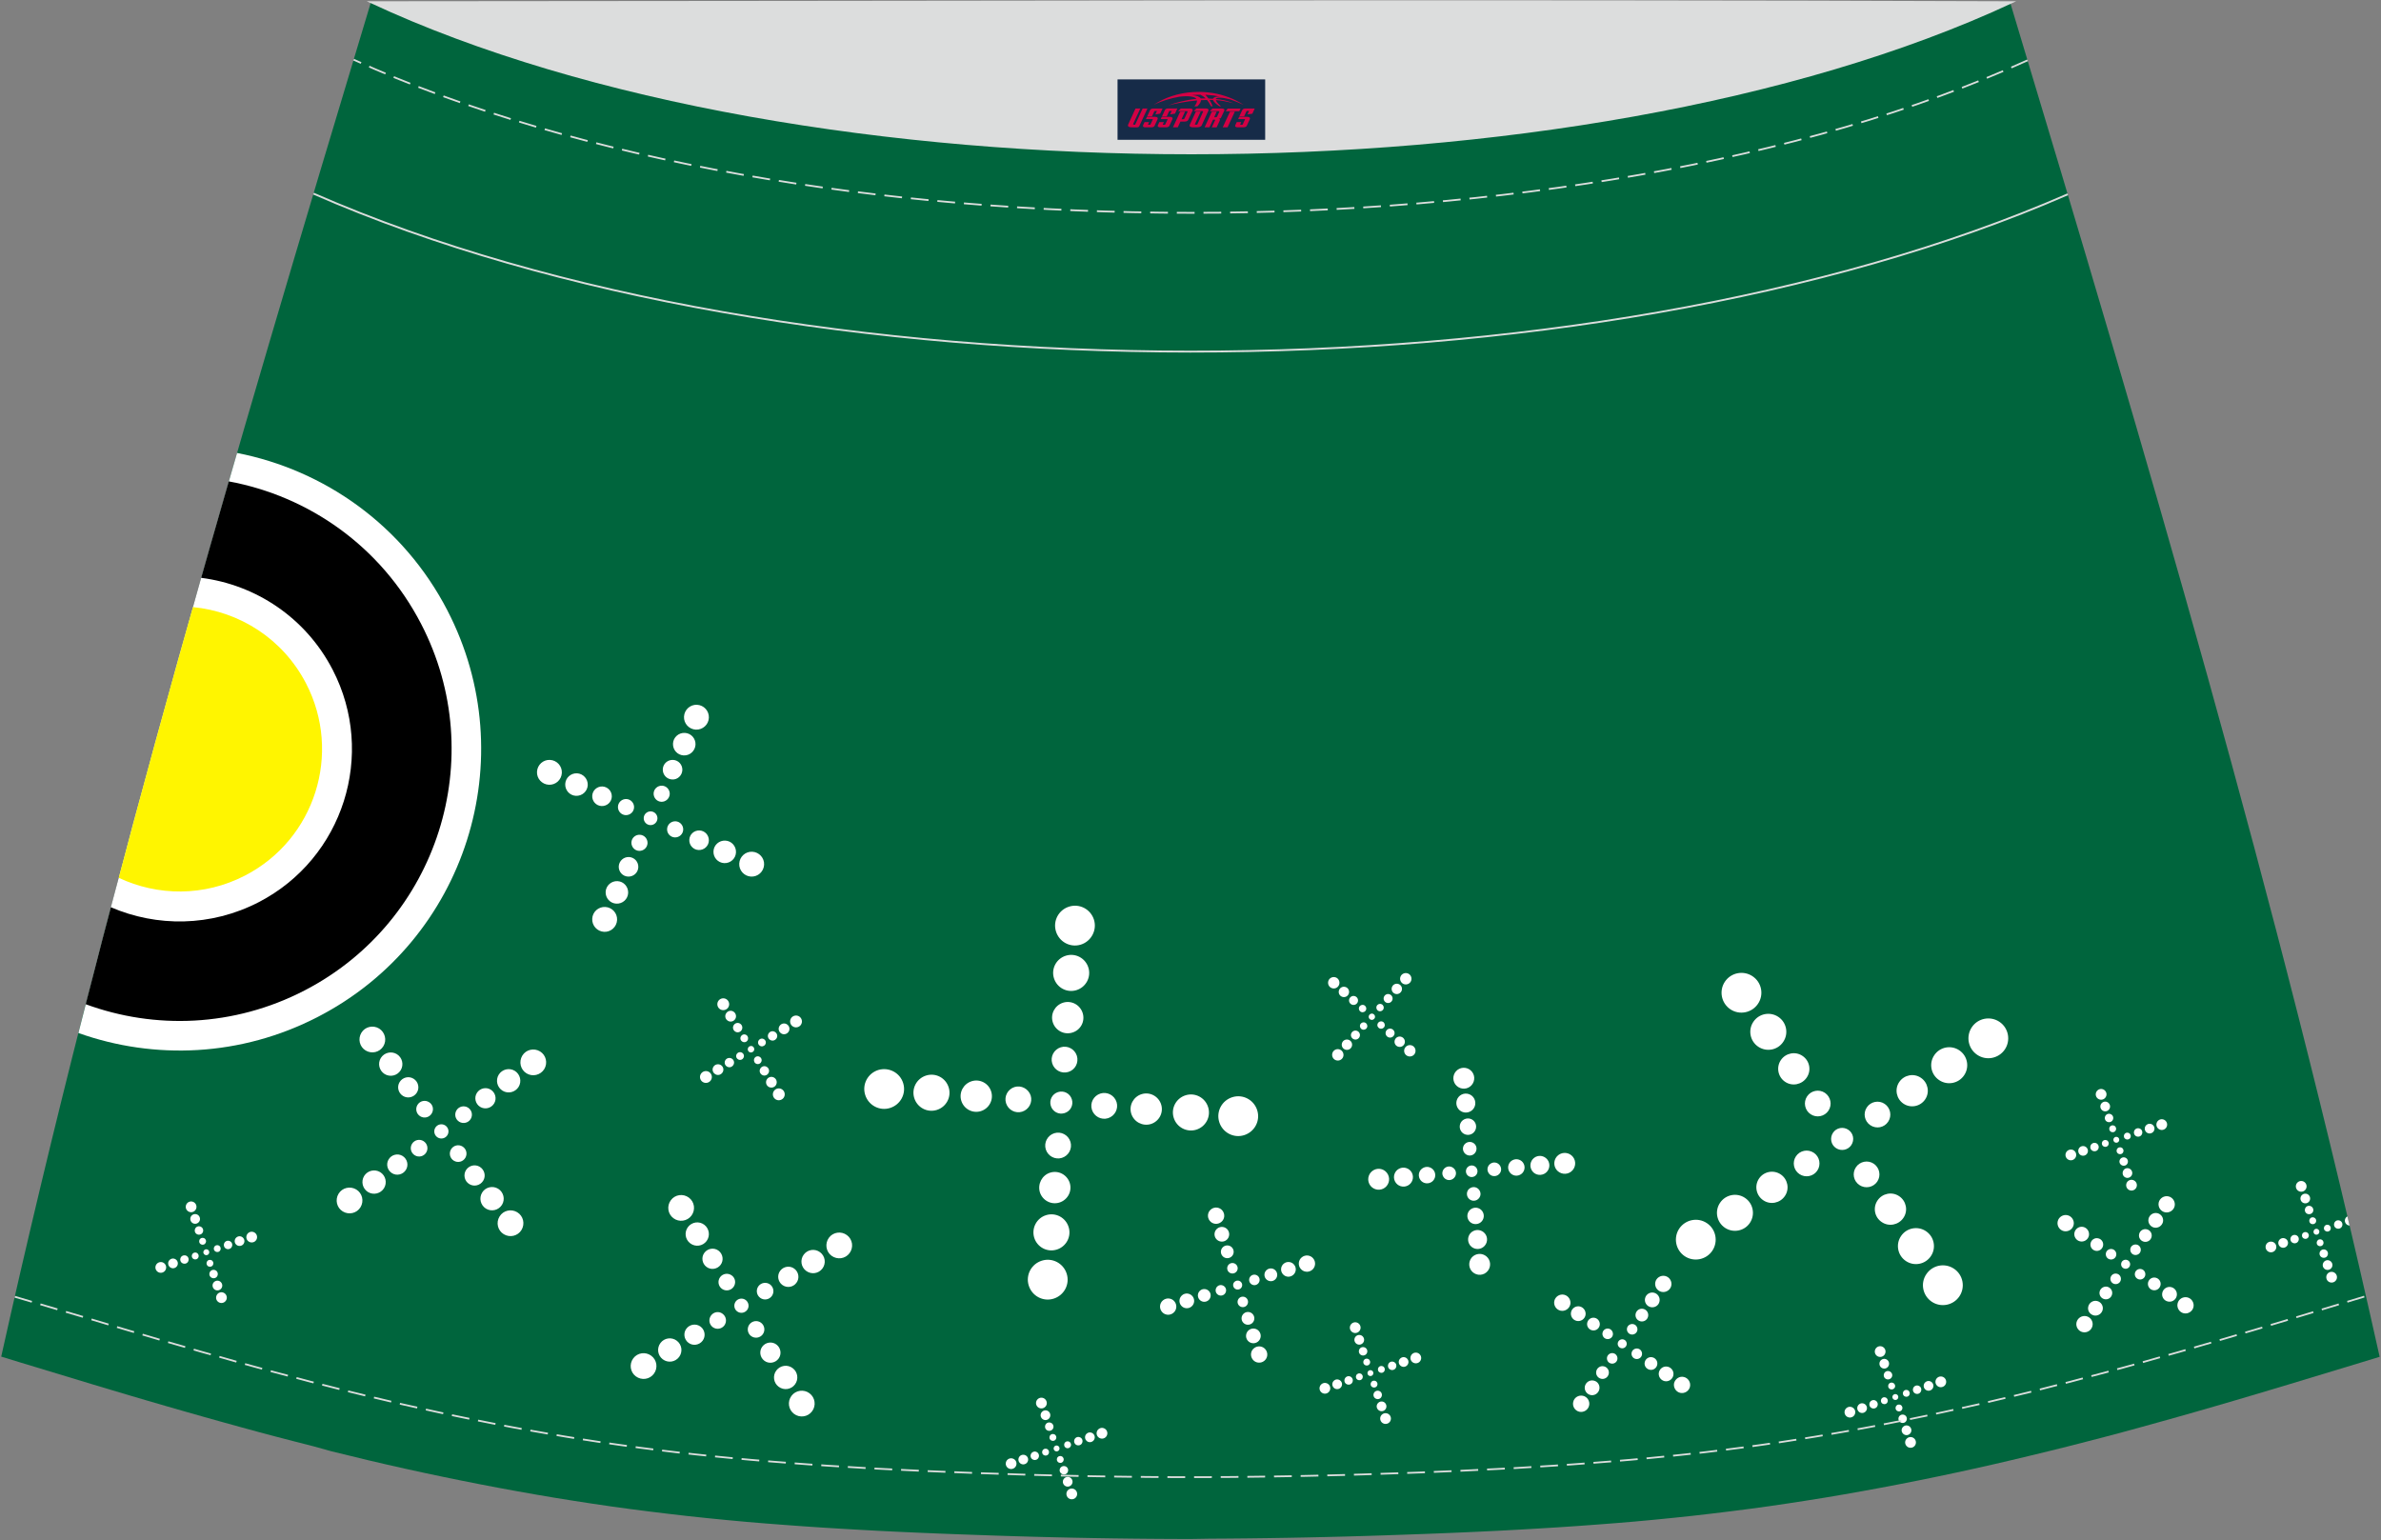
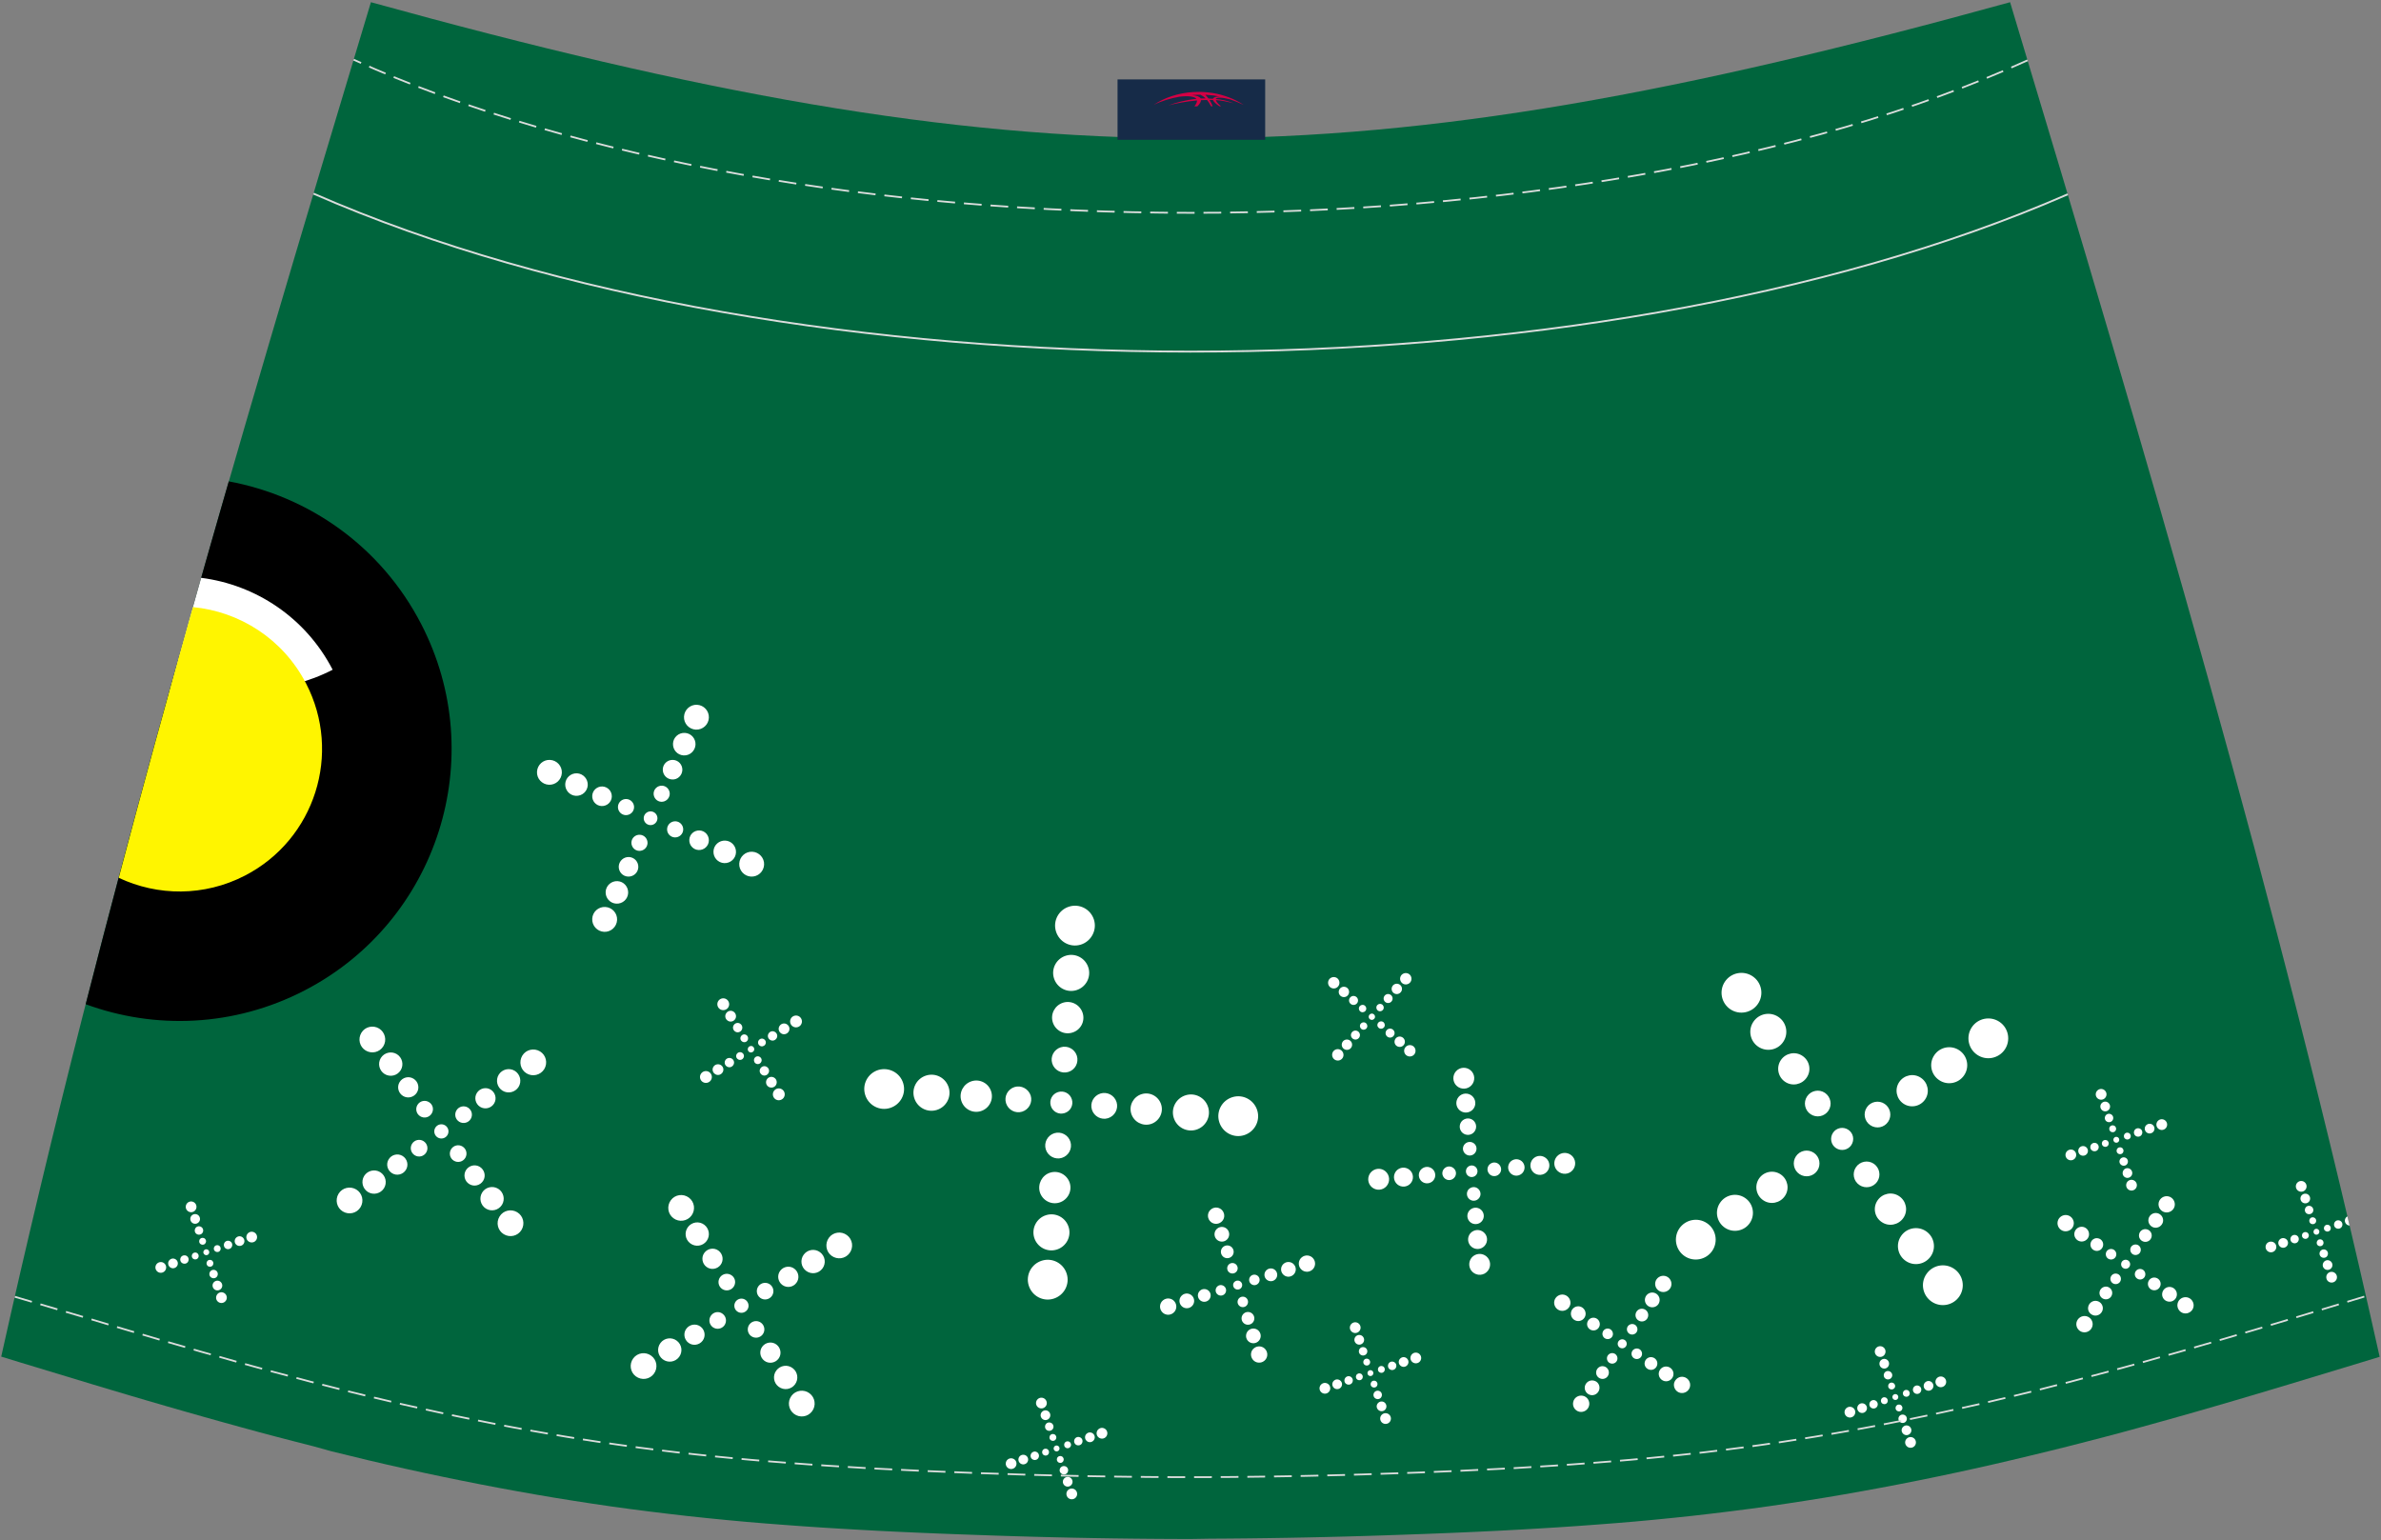
<svg xmlns="http://www.w3.org/2000/svg" version="1.1" id="图层_1" x="0px" y="0px" width="387.08px" height="250.4px" viewBox="0 0 387.08 250.4" enable-background="new 0 0 387.08 250.4" xml:space="preserve">
  <rect x="0" y="0" width="387.08" height="250.4" fill="#808080" stroke="none" />
  <g>
    <path fill-rule="evenodd" clip-rule="evenodd" fill="#00653D" d="M193.53,250.2L193.53,250.2l-3.17-0.01l-3.16-0.02l-3.16-0.03   l-3.16-0.04l-3.16-0.05l-3.16-0.06l-3.16-0.07l-3.16-0.08l-3.16-0.09l-3.16-0.1l-3.16-0.11l-3.12-0.11l-3.12-0.12l-3.12-0.13   l-3.12-0.14l-3.12-0.15l-3.12-0.17l-3.12-0.18l-3.12-0.19l-3.12-0.21l-3.14-0.23l-3.13-0.24l-3.13-0.26l-3.13-0.29l-3.13-0.31   l-3.13-0.33l-3.12-0.36l-3.12-0.38l-3.12-0.4l-3.07-0.42l-3.07-0.45l-3.06-0.47l-3.06-0.49l-3.06-0.52l-3.05-0.54l-3.05-0.56   l-3.04-0.58l-3.03-0.6l-3.03-0.62l-3.03-0.64l-3.02-0.66l-3.02-0.68l-3.01-0.7l-3.04-0.74l-3.01-0.73L51,235.14l-3.01-0.77   l-3.01-0.78l-3.01-0.8l-3-0.82l-3-0.83l-3-0.84l-2.99-0.85l-2.99-0.86l-2.99-0.87l-2.99-0.88l-2.99-0.89l-2.97-0.89l-2.97-0.9   l-2.97-0.9l-2.97-0.9l-2.97-0.9l-2.97-0.91C16.77,146.09,38.04,74.26,60.3,0.36c106.78,29.5,159.7,29.5,266.48,0   c22.26,73.91,43.53,145.74,60.08,220.22l-2.97,0.91l-2.97,0.9l-2.97,0.9l-2.97,0.9l-2.97,0.9l-2.97,0.89l-2.99,0.89l-2.98,0.88   l-2.98,0.87l-2.98,0.86l-2.99,0.85l-3,0.84l-3,0.83l-3,0.82l-3.01,0.8l-3.01,0.78l-3.01,0.77l-3.02,0.75l-3.01,0.73l-3.01,0.72   l-3.01,0.7l-3.02,0.68l-3.02,0.66l-3.03,0.64l-3.03,0.62l-3.03,0.6l-3.04,0.58l-3.05,0.56l-3.05,0.54l-3.06,0.52l-3.06,0.49   l-3.06,0.47l-3.07,0.45l-3.07,0.42l-3.12,0.4l-3.12,0.38l-3.12,0.36l-3.13,0.33l-3.13,0.31l-3.13,0.29l-3.13,0.26l-3.13,0.24   l-3.14,0.23l-3.12,0.21l-3.12,0.19l-3.12,0.18l-3.12,0.17l-3.12,0.15l-3.12,0.14l-3.12,0.13l-3.12,0.12l-3.12,0.11l-3.16,0.11   l-3.16,0.1l-3.16,0.09l-3.16,0.08l-3.16,0.07l-3.16,0.06l-3.16,0.05l-3.16,0.04l-3.16,0.03l-3.16,0.02L193.53,250.2L193.53,250.2z" />
    <g>
      <path fill-rule="evenodd" clip-rule="evenodd" fill="#FFFFFF" d="M169.38,204.95c1.71-0.53,3.51,0.43,4.04,2.14    c0.53,1.71-0.43,3.51-2.14,4.04s-3.51-0.43-4.04-2.14S167.67,205.48,169.38,204.95L169.38,204.95z M167.56,178.11    c0.34,1.1-0.28,2.27-1.39,2.62c-1.1,0.34-2.27-0.28-2.62-1.39c-0.34-1.1,0.28-2.27,1.39-2.62    C166.03,176.39,167.2,177.01,167.56,178.11L167.56,178.11z M161.14,177.46c0.42,1.34-0.34,2.76-1.68,3.18    c-1.34,0.42-2.76-0.34-3.18-1.68c-0.42-1.34,0.34-2.76,1.68-3.18C159.3,175.36,160.73,176.11,161.14,177.46L161.14,177.46z     M154.23,176.79c0.48,1.55-0.39,3.18-1.94,3.66c-1.55,0.48-3.18-0.39-3.66-1.94c-0.48-1.55,0.39-3.18,1.94-3.66    C152.13,174.37,153.75,175.24,154.23,176.79L154.23,176.79z M146.83,176.09c0.53,1.71-0.43,3.51-2.14,4.04    c-1.71,0.53-3.51-0.43-4.04-2.14c-0.53-1.71,0.43-3.51,2.14-4.04C144.5,173.44,146.31,174.39,146.83,176.09L146.83,176.09z     M177.51,180.4c-0.34-1.11,0.28-2.27,1.39-2.62c1.1-0.34,2.27,0.28,2.62,1.39c0.34,1.1-0.28,2.27-1.39,2.62    C179.02,182.13,177.86,181.5,177.51,180.4L177.51,180.4z M183.91,181.06c-0.42-1.34,0.34-2.76,1.68-3.18    c1.34-0.42,2.76,0.34,3.18,1.68c0.42,1.34-0.34,2.76-1.68,3.18C185.75,183.14,184.34,182.4,183.91,181.06L183.91,181.06z     M190.81,181.72c-0.48-1.55,0.39-3.18,1.94-3.66c1.55-0.48,3.18,0.39,3.66,1.94c0.48,1.55-0.39,3.18-1.94,3.66    C192.93,184.13,191.29,183.27,190.81,181.72L190.81,181.72z M198.21,182.41c-0.53-1.71,0.43-3.51,2.14-4.04    c1.71-0.53,3.51,0.43,4.04,2.14c0.53,1.71-0.43,3.51-2.14,4.04C200.55,185.08,198.74,184.12,198.21,182.41L198.21,182.41z     M173.68,174.27c-1.1,0.34-2.27-0.28-2.62-1.39c-0.34-1.1,0.28-2.27,1.39-2.62c1.1-0.34,2.27,0.28,2.62,1.39    C175.4,172.76,174.8,173.93,173.68,174.27L173.68,174.27z M174.33,167.87c-1.34,0.42-2.76-0.34-3.18-1.68    c-0.42-1.34,0.34-2.76,1.68-3.18c1.34-0.42,2.76,0.34,3.18,1.68C176.44,166.04,175.68,167.47,174.33,167.87L174.33,167.87z     M175,160.97c-1.55,0.48-3.18-0.39-3.66-1.94c-0.48-1.55,0.39-3.18,1.94-3.66c1.55-0.48,3.18,0.39,3.66,1.94    C177.42,158.85,176.55,160.49,175,160.97L175,160.97z M175.71,153.57c-1.71,0.53-3.51-0.43-4.04-2.14    c-0.53-1.71,0.43-3.51,2.14-4.04c1.71-0.53,3.51,0.43,4.04,2.14C178.37,151.23,177.4,153.04,175.71,153.57L175.71,153.57z     M172.01,177.54c0.95-0.3,1.95,0.23,2.24,1.18c0.3,0.95-0.23,1.95-1.18,2.24c-0.95,0.3-1.95-0.23-2.24-1.18    S171.06,177.84,172.01,177.54L172.01,177.54z M171.4,184.23c1.11-0.34,2.27,0.28,2.62,1.39c0.34,1.11-0.28,2.27-1.39,2.62    c-1.11,0.34-2.27-0.28-2.62-1.39C169.68,185.75,170.29,184.58,171.4,184.23L171.4,184.23z M170.73,190.64    c1.34-0.42,2.76,0.34,3.18,1.68c0.42,1.34-0.34,2.76-1.68,3.18c-1.34,0.42-2.76-0.34-3.18-1.68    C168.66,192.48,169.4,191.05,170.73,190.64L170.73,190.64z M170.07,197.55c1.55-0.48,3.18,0.39,3.66,1.94    c0.48,1.55-0.39,3.18-1.94,3.66c-1.55,0.48-3.18-0.39-3.66-1.94C167.67,199.66,168.52,198.03,170.07,197.55z" />
      <path fill-rule="evenodd" clip-rule="evenodd" fill="#FFFFFF" d="M239.79,204.03c0.85-0.42,1.86-0.07,2.28,0.76    c0.42,0.85,0.07,1.86-0.76,2.28c-0.85,0.42-1.86,0.07-2.28-0.76C238.62,205.47,238.95,204.45,239.79,204.03L239.79,204.03z     M236.58,190.25c0.28,0.54,0.05,1.2-0.5,1.48c-0.55,0.28-1.2,0.05-1.48-0.5c-0.28-0.54-0.05-1.2,0.5-1.48    C235.64,189.48,236.29,189.71,236.58,190.25L236.58,190.25z M233.19,190.45c0.33,0.66,0.06,1.47-0.6,1.79    c-0.66,0.33-1.47,0.06-1.79-0.6c-0.33-0.66-0.06-1.47,0.6-1.79C232.05,189.51,232.87,189.79,233.19,190.45L233.19,190.45z     M229.54,190.68c0.38,0.76,0.07,1.69-0.69,2.07s-1.69,0.07-2.07-0.69c-0.38-0.76-0.07-1.69,0.69-2.07    C228.23,189.61,229.16,189.92,229.54,190.68L229.54,190.68z M225.65,190.96c0.42,0.85,0.07,1.86-0.76,2.28    c-0.85,0.42-1.86,0.07-2.28-0.76c-0.42-0.85-0.07-1.86,0.76-2.28C224.21,189.77,225.23,190.11,225.65,190.96L225.65,190.96z     M241.94,190.59c-0.28-0.55-0.05-1.2,0.5-1.48c0.55-0.28,1.2-0.05,1.48,0.5c0.28,0.55,0.05,1.2-0.5,1.48    C242.86,191.36,242.2,191.14,241.94,190.59L241.94,190.59z M245.32,190.39c-0.33-0.66-0.06-1.47,0.6-1.79    c0.66-0.33,1.47-0.06,1.79,0.6c0.33,0.66,0.06,1.47-0.6,1.79C246.44,191.33,245.65,191.05,245.32,190.39L245.32,190.39z     M248.96,190.15c-0.38-0.76-0.07-1.68,0.69-2.07c0.76-0.38,1.68-0.07,2.07,0.69c0.38,0.76,0.07,1.69-0.69,2.07    C250.26,191.22,249.33,190.92,248.96,190.15L248.96,190.15z M252.86,189.89c-0.42-0.85-0.07-1.86,0.76-2.28    c0.85-0.42,1.86-0.07,2.28,0.76c0.42,0.85,0.07,1.86-0.76,2.28C254.29,191.07,253.28,190.72,252.86,189.89L252.86,189.89z     M239.43,187.74c-0.54,0.28-1.2,0.05-1.48-0.5s-0.05-1.2,0.5-1.48c0.54-0.26,1.2-0.05,1.48,0.5    C240.19,186.8,239.97,187.46,239.43,187.74L239.43,187.74z M239.24,184.36c-0.66,0.33-1.47,0.06-1.79-0.6    c-0.33-0.66-0.06-1.47,0.6-1.79c0.66-0.33,1.47-0.06,1.79,0.6C240.16,183.23,239.89,184.03,239.24,184.36L239.24,184.36z     M238.99,180.71c-0.76,0.38-1.69,0.07-2.07-0.69c-0.38-0.76-0.07-1.69,0.69-2.07s1.69-0.07,2.07,0.69    C240.06,179.41,239.76,180.33,238.99,180.71L238.99,180.71z M238.73,176.81c-0.85,0.42-1.86,0.07-2.28-0.76    c-0.42-0.85-0.07-1.86,0.76-2.28c0.85-0.42,1.86-0.07,2.28,0.76C239.91,175.37,239.56,176.39,238.73,176.81L238.73,176.81z     M238.84,189.57c0.47-0.23,1.03-0.04,1.26,0.43c0.23,0.47,0.04,1.03-0.43,1.26c-0.47,0.23-1.03,0.04-1.26-0.43    C238.19,190.37,238.37,189.81,238.84,189.57L238.84,189.57z M239.09,193.11c0.55-0.28,1.2-0.05,1.48,0.5s0.05,1.2-0.5,1.48    c-0.55,0.28-1.2,0.05-1.48-0.5C238.33,194.04,238.53,193.37,239.09,193.11L239.09,193.11z M239.29,196.48    c0.66-0.33,1.47-0.06,1.79,0.6c0.33,0.66,0.06,1.47-0.6,1.79s-1.47,0.06-1.79-0.6C238.36,197.61,238.63,196.81,239.29,196.48    L239.29,196.48z M239.52,200.13c0.76-0.38,1.68-0.07,2.07,0.69c0.38,0.76,0.07,1.68-0.69,2.07c-0.76,0.38-1.69,0.07-2.07-0.69    C238.45,201.43,238.76,200.5,239.52,200.13z" />
      <path fill-rule="evenodd" clip-rule="evenodd" fill="#FFFFFF" d="M228.33,170.51c0.18-0.48,0.71-0.72,1.19-0.55    c0.48,0.17,0.72,0.71,0.55,1.19c-0.17,0.48-0.71,0.72-1.19,0.55C228.4,171.53,228.15,171,228.33,170.51L228.33,170.51z     M221.89,166.24c0.32,0.11,0.47,0.46,0.36,0.77c-0.11,0.32-0.46,0.47-0.77,0.36c-0.32-0.11-0.47-0.46-0.36-0.77    C221.23,166.28,221.57,166.13,221.89,166.24L221.89,166.24z M220.61,167.59c-0.38-0.14-0.79,0.05-0.94,0.43s0.05,0.79,0.43,0.94    c0.38,0.14,0.79-0.05,0.94-0.43C221.18,168.15,220.99,167.73,220.61,167.59L220.61,167.59z M219.26,169.05    c0.44,0.16,0.66,0.64,0.5,1.08s-0.64,0.66-1.08,0.5c-0.44-0.16-0.66-0.64-0.5-1.08C218.33,169.12,218.81,168.89,219.26,169.05    L219.26,169.05z M217.81,170.62c-0.48-0.18-1.02,0.07-1.19,0.55c-0.17,0.48,0.07,1.02,0.55,1.19c0.48,0.18,1.02-0.07,1.19-0.55    C218.53,171.34,218.28,170.8,217.81,170.62L217.81,170.62z M224.15,164.37c-0.32-0.11-0.47-0.46-0.36-0.77    c0.11-0.32,0.46-0.47,0.77-0.36c0.32,0.11,0.47,0.46,0.36,0.77C224.8,164.33,224.46,164.48,224.15,164.37L224.15,164.37z     M225.41,163.02c0.38,0.14,0.79-0.05,0.94-0.43c0.14-0.38-0.05-0.79-0.43-0.94s-0.79,0.05-0.94,0.43    C224.84,162.46,225.04,162.88,225.41,163.02L225.41,163.02z M226.79,161.56c-0.44-0.16-0.66-0.64-0.5-1.08    c0.16-0.44,0.64-0.66,1.08-0.5c0.44,0.16,0.66,0.64,0.5,1.08C227.69,161.5,227.21,161.72,226.79,161.56L226.79,161.56z     M228.22,159.99c0.48,0.17,1.02-0.07,1.19-0.55c0.17-0.48-0.07-1.02-0.55-1.19c-0.48-0.17-1.02,0.07-1.19,0.55    C227.49,159.27,227.75,159.81,228.22,159.99L228.22,159.99z M222.08,164.17c-0.11,0.32-0.46,0.47-0.77,0.36    c-0.32-0.11-0.47-0.46-0.36-0.77c0.11-0.32,0.46-0.47,0.77-0.36C222.03,163.51,222.2,163.86,222.08,164.17L222.08,164.17z     M220.73,162.9c0.14-0.38-0.05-0.79-0.43-0.94c-0.38-0.14-0.79,0.05-0.94,0.43c-0.14,0.38,0.05,0.79,0.43,0.94    C220.17,163.47,220.59,163.28,220.73,162.9L220.73,162.9z M219.27,161.55c-0.16,0.44-0.64,0.66-1.08,0.5    c-0.44-0.16-0.66-0.64-0.5-1.08c0.16-0.44,0.64-0.66,1.08-0.5C219.21,160.62,219.43,161.11,219.27,161.55L219.27,161.55z     M217.7,160.09c0.17-0.48-0.07-1.02-0.55-1.19c-0.48-0.17-1.02,0.07-1.19,0.55c-0.17,0.48,0.07,1.02,0.55,1.19    C216.99,160.82,217.52,160.58,217.7,160.09L217.7,160.09z M222.54,165.12c0.1-0.26,0.4-0.41,0.66-0.31    c0.26,0.1,0.41,0.4,0.31,0.66c-0.1,0.26-0.4,0.41-0.66,0.31C222.57,165.68,222.44,165.39,222.54,165.12L222.54,165.12z     M223.96,166.44c0.11-0.32,0.46-0.47,0.77-0.36c0.32,0.11,0.47,0.46,0.36,0.77c-0.11,0.32-0.46,0.47-0.77,0.36    C224,167.09,223.84,166.75,223.96,166.44L223.96,166.44z M225.3,167.7c-0.14,0.38,0.05,0.79,0.43,0.94    c0.38,0.14,0.79-0.05,0.94-0.43s-0.05-0.79-0.43-0.94C225.86,167.13,225.45,167.32,225.3,167.7L225.3,167.7z M226.76,169.07    c-0.16,0.44,0.06,0.92,0.5,1.08c0.44,0.16,0.92-0.06,1.08-0.5c0.16-0.44-0.06-0.92-0.5-1.08    C227.41,168.4,226.92,168.63,226.76,169.07z" />
      <path fill-rule="evenodd" clip-rule="evenodd" fill="#FFFFFF" d="M203.87,219.18c0.57-0.46,1.41-0.37,1.86,0.2    c0.46,0.57,0.37,1.41-0.2,1.86c-0.57,0.46-1.41,0.37-1.86-0.2C203.21,220.46,203.29,219.63,203.87,219.18L203.87,219.18z     M199.14,209.24c0.3,0.37,0.23,0.91-0.13,1.2c-0.37,0.3-0.91,0.23-1.2-0.13s-0.23-0.91,0.13-1.2    C198.29,208.81,198.83,208.87,199.14,209.24L199.14,209.24z M196.59,209.95c0.36,0.45,0.29,1.1-0.16,1.46    c-0.45,0.36-1.1,0.29-1.46-0.16c-0.36-0.45-0.29-1.1,0.16-1.46C195.57,209.43,196.23,209.51,196.59,209.95L196.59,209.95z     M193.87,210.74c0.42,0.52,0.33,1.27-0.18,1.68c-0.52,0.42-1.27,0.33-1.68-0.18c-0.42-0.52-0.33-1.27,0.18-1.68    C192.69,210.14,193.44,210.22,193.87,210.74L193.87,210.74z M190.94,211.59c0.46,0.57,0.37,1.41-0.2,1.86    c-0.57,0.46-1.41,0.37-1.86-0.2c-0.46-0.57-0.37-1.41,0.2-1.86C189.65,210.93,190.49,211.02,190.94,211.59L190.94,211.59z     M203.26,208.61c-0.3-0.37-0.23-0.91,0.13-1.2s0.91-0.23,1.2,0.13c0.3,0.37,0.23,0.91-0.13,1.2    C204.1,209.04,203.56,208.98,203.26,208.61L203.26,208.61z M205.79,207.9c-0.36-0.45-0.29-1.1,0.16-1.46s1.1-0.29,1.46,0.16    c0.36,0.45,0.29,1.1-0.16,1.46C206.81,208.42,206.16,208.35,205.79,207.9L205.79,207.9z M208.53,207.11    c-0.42-0.52-0.33-1.27,0.18-1.68c0.52-0.42,1.27-0.33,1.68,0.18c0.42,0.52,0.33,1.27-0.18,1.68    C209.69,207.71,208.94,207.63,208.53,207.11L208.53,207.11z M211.44,206.26c-0.46-0.57-0.37-1.41,0.2-1.86    c0.57-0.46,1.41-0.37,1.86,0.2c0.46,0.57,0.37,1.41-0.2,1.86C212.73,206.92,211.9,206.83,211.44,206.26L211.44,206.26z     M200.89,206.85c-0.37,0.3-0.91,0.23-1.2-0.13s-0.23-0.91,0.13-1.2c0.37-0.3,0.91-0.23,1.2,0.13    C201.32,206.02,201.26,206.56,200.89,206.85L200.89,206.85z M200.17,204.32c-0.45,0.36-1.1,0.29-1.46-0.16    c-0.36-0.45-0.29-1.1,0.16-1.46s1.1-0.29,1.46,0.16C200.69,203.31,200.62,203.96,200.17,204.32L200.17,204.32z M199.39,201.59    c-0.52,0.42-1.27,0.33-1.68-0.18c-0.42-0.52-0.33-1.27,0.18-1.68c0.52-0.42,1.27-0.33,1.68,0.18    C199.98,200.42,199.9,201.18,199.39,201.59L199.39,201.59z M198.53,198.67c-0.57,0.46-1.41,0.37-1.86-0.2    c-0.46-0.57-0.37-1.41,0.2-1.86c0.57-0.46,1.41-0.37,1.86,0.2C199.19,197.39,199.11,198.21,198.53,198.67L198.53,198.67z     M200.75,208.35c0.32-0.25,0.77-0.2,1.03,0.11s0.2,0.77-0.11,1.03c-0.32,0.25-0.77,0.2-1.03-0.11    C200.38,209.06,200.42,208.6,200.75,208.35L200.75,208.35z M201.51,210.99c0.37-0.3,0.91-0.23,1.2,0.13s0.23,0.91-0.13,1.2    c-0.37,0.3-0.91,0.23-1.2-0.13C201.08,211.82,201.15,211.28,201.51,210.99L201.51,210.99z M202.23,213.52    c0.45-0.36,1.1-0.29,1.46,0.16s0.29,1.1-0.16,1.46c-0.45,0.36-1.1,0.29-1.46-0.16C201.71,214.54,201.78,213.88,202.23,213.52    L202.23,213.52z M203.01,216.25c0.52-0.42,1.27-0.33,1.68,0.18c0.42,0.52,0.33,1.27-0.18,1.68c-0.52,0.42-1.27,0.33-1.68-0.18    S202.5,216.67,203.01,216.25z" />
      <path fill-rule="evenodd" clip-rule="evenodd" fill="#FFFFFF" d="M257.35,226.92c0.71,0.16,1.16,0.88,0.99,1.59    c-0.16,0.71-0.88,1.16-1.59,1s-1.16-0.88-0.99-1.59C255.91,227.2,256.63,226.76,257.35,226.92L257.35,226.92z M262.2,217.04    c-0.1,0.46-0.57,0.75-1.03,0.64c-0.46-0.1-0.75-0.57-0.64-1.03c0.1-0.46,0.57-0.75,1.03-0.64    C262.01,216.12,262.29,216.58,262.2,217.04L262.2,217.04z M260.06,215.49c-0.13,0.56-0.68,0.91-1.24,0.78    c-0.56-0.13-0.91-0.68-0.78-1.24c0.13-0.56,0.68-0.91,1.24-0.78C259.84,214.38,260.18,214.94,260.06,215.49L260.06,215.49z     M257.75,213.84c-0.15,0.64-0.79,1.05-1.44,0.9c-0.64-0.15-1.05-0.79-0.9-1.44c0.15-0.64,0.79-1.05,1.44-0.9    C257.49,212.56,257.89,213.2,257.75,213.84L257.75,213.84z M255.28,212.08c0.16-0.71-0.29-1.43-1-1.59    c-0.71-0.16-1.43,0.29-1.59,1s0.29,1.43,1,1.59S255.11,212.79,255.28,212.08L255.28,212.08z M265.26,219.89    c0.1-0.46,0.57-0.74,1.03-0.64c0.46,0.1,0.74,0.57,0.64,1.03c-0.1,0.46-0.57,0.75-1.03,0.64    C265.44,220.82,265.15,220.35,265.26,219.89L265.26,219.89z M267.39,221.44c0.13-0.56,0.68-0.91,1.24-0.78    c0.56,0.13,0.91,0.68,0.78,1.24c-0.13,0.56-0.68,0.91-1.24,0.78C267.61,222.55,267.25,222,267.39,221.44L267.39,221.44z     M269.69,223.09c0.15-0.64,0.79-1.05,1.44-0.9c0.64,0.15,1.05,0.79,0.9,1.44c-0.15,0.64-0.79,1.05-1.44,0.9    C269.94,224.37,269.55,223.73,269.69,223.09L269.69,223.09z M272.16,224.85c-0.16,0.71,0.29,1.43,0.99,1.59    c0.71,0.16,1.43-0.29,1.59-0.99c0.16-0.71-0.29-1.43-1-1.59C273.05,223.69,272.35,224.14,272.16,224.85L272.16,224.85z     M265.15,216.94c-0.46-0.1-0.75-0.57-0.64-1.03c0.1-0.46,0.57-0.74,1.03-0.64c0.46,0.1,0.74,0.57,0.64,1.03    C266.08,216.75,265.61,217.05,265.15,216.94L265.15,216.94z M266.69,214.81c-0.56-0.13-0.91-0.68-0.78-1.24    c0.13-0.56,0.68-0.91,1.24-0.78c0.56,0.13,0.91,0.68,0.78,1.24C267.81,214.58,267.25,214.94,266.69,214.81L266.69,214.81z     M268.34,212.5c-0.64-0.15-1.05-0.79-0.9-1.44c0.15-0.64,0.79-1.05,1.44-0.9c0.64,0.15,1.05,0.79,0.9,1.44    C269.65,212.24,269.01,212.65,268.34,212.5L268.34,212.5z M270.11,210.02c0.71,0.16,1.43-0.29,1.59-0.99    c0.16-0.71-0.29-1.43-1-1.59c-0.71-0.16-1.43,0.29-1.59,0.99C268.95,209.14,269.39,209.86,270.11,210.02L270.11,210.02z     M263.89,217.75c0.4,0.09,0.64,0.48,0.55,0.88c-0.09,0.4-0.48,0.64-0.88,0.55c-0.4-0.09-0.64-0.48-0.55-0.88    C263.1,217.92,263.5,217.66,263.89,217.75L263.89,217.75z M262.29,220c0.46,0.1,0.74,0.57,0.64,1.03    c-0.1,0.46-0.57,0.75-1.03,0.64c-0.46-0.1-0.74-0.57-0.64-1.03C261.37,220.18,261.84,219.89,262.29,220L262.29,220z     M260.75,222.13c0.56,0.13,0.91,0.68,0.78,1.24c-0.13,0.56-0.68,0.91-1.24,0.78c-0.56-0.13-0.91-0.68-0.78-1.24    C259.64,222.35,260.19,222,260.75,222.13L260.75,222.13z M259.1,224.45c-0.64-0.15-1.28,0.25-1.44,0.9    c-0.15,0.64,0.25,1.28,0.9,1.44c0.64,0.15,1.28-0.25,1.44-0.9C260.15,225.23,259.76,224.59,259.1,224.45z" />
      <path fill-rule="evenodd" clip-rule="evenodd" fill="#FFFFFF" d="M224.69,229.95c0.37-0.31,0.92-0.26,1.23,0.11    c0.31,0.37,0.26,0.92-0.11,1.23c-0.37,0.31-0.92,0.26-1.23-0.11C224.27,230.8,224.32,230.25,224.69,229.95L224.69,229.95z     M221.42,223.47c0.2,0.23,0.17,0.59-0.07,0.79c-0.23,0.2-0.59,0.17-0.79-0.07c-0.2-0.23-0.17-0.59,0.07-0.79    C220.87,223.2,221.23,223.23,221.42,223.47L221.42,223.47z M219.77,223.98c0.24,0.29,0.2,0.72-0.08,0.97    c-0.29,0.24-0.72,0.2-0.97-0.08c-0.24-0.29-0.2-0.72,0.08-0.97C219.09,223.65,219.52,223.68,219.77,223.98L219.77,223.98z     M217.99,224.54c0.29,0.34,0.23,0.84-0.1,1.11c-0.34,0.29-0.84,0.23-1.11-0.1c-0.29-0.34-0.23-0.84,0.1-1.11    C217.2,224.16,217.7,224.2,217.99,224.54L217.99,224.54z M216.06,225.14c0.31,0.37,0.26,0.92-0.11,1.23    c-0.37,0.31-0.92,0.26-1.23-0.11c-0.31-0.37-0.26-0.92,0.11-1.23C215.2,224.72,215.75,224.77,216.06,225.14L216.06,225.14z     M224.14,222.99c-0.2-0.23-0.17-0.59,0.07-0.79c0.23-0.2,0.59-0.17,0.79,0.07c0.2,0.23,0.17,0.59-0.07,0.79    C224.7,223.26,224.35,223.23,224.14,222.99L224.14,222.99z M225.8,222.49c-0.24-0.29-0.2-0.72,0.08-0.97s0.72-0.2,0.97,0.08    c0.24,0.29,0.2,0.72-0.08,0.97C226.47,222.82,226.04,222.77,225.8,222.49L225.8,222.49z M227.58,221.93    c-0.29-0.34-0.23-0.84,0.1-1.11c0.34-0.29,0.84-0.23,1.11,0.1c0.29,0.34,0.23,0.84-0.1,1.11    C228.37,222.31,227.87,222.27,227.58,221.93L227.58,221.93z M229.5,221.33c-0.31-0.37-0.26-0.92,0.11-1.23    c0.37-0.31,0.92-0.26,1.23,0.11c0.31,0.37,0.26,0.92-0.11,1.23C230.35,221.75,229.81,221.69,229.5,221.33L229.5,221.33z     M222.55,221.87c-0.23,0.2-0.59,0.17-0.79-0.07c-0.2-0.23-0.17-0.59,0.07-0.79c0.23-0.2,0.59-0.17,0.79,0.07    S222.79,221.67,222.55,221.87L222.55,221.87z M222.04,220.21c-0.29,0.24-0.72,0.2-0.97-0.08c-0.24-0.29-0.2-0.72,0.08-0.97    c0.29-0.24,0.72-0.2,0.97,0.08C222.37,219.52,222.33,219.97,222.04,220.21L222.04,220.21z M221.48,218.42    c-0.34,0.29-0.84,0.23-1.11-0.1c-0.29-0.34-0.23-0.84,0.1-1.11c0.34-0.28,0.84-0.23,1.11,0.1    C221.86,217.65,221.82,218.14,221.48,218.42L221.48,218.42z M220.88,216.51c-0.37,0.31-0.92,0.26-1.23-0.11    c-0.31-0.37-0.26-0.92,0.11-1.23c0.37-0.31,0.92-0.26,1.23,0.11C221.3,215.65,221.25,216.2,220.88,216.51L220.88,216.51z     M222.48,222.86c0.2-0.17,0.51-0.14,0.68,0.06s0.14,0.51-0.06,0.68s-0.51,0.14-0.68-0.06S222.28,223.03,222.48,222.86    L222.48,222.86z M223.02,224.59c0.23-0.2,0.59-0.17,0.79,0.07c0.2,0.23,0.17,0.59-0.07,0.79c-0.23,0.2-0.59,0.17-0.79-0.07    C222.75,225.15,222.79,224.79,223.02,224.59L223.02,224.59z M223.53,226.25c0.29-0.24,0.72-0.2,0.97,0.08    c0.24,0.29,0.2,0.72-0.08,0.97c-0.29,0.24-0.72,0.2-0.97-0.08C223.2,226.93,223.24,226.49,223.53,226.25L223.53,226.25z     M224.1,228.03c0.34-0.29,0.84-0.23,1.11,0.1c0.28,0.34,0.23,0.84-0.1,1.11c-0.34,0.29-0.84,0.23-1.11-0.1    C223.71,228.82,223.75,228.32,224.1,228.03z" />
      <path fill-rule="evenodd" clip-rule="evenodd" fill="#FFFFFF" d="M81.21,197.77c0.6-0.99,1.89-1.29,2.88-0.69    c0.99,0.6,1.29,1.89,0.69,2.88c-0.6,0.99-1.89,1.29-2.88,0.69C80.91,200.05,80.6,198.76,81.21,197.77L81.21,197.77z M68.84,185.51    c0.64,0.39,0.84,1.22,0.45,1.86s-1.22,0.84-1.86,0.45c-0.64-0.39-0.84-1.22-0.45-1.86C67.37,185.32,68.21,185.12,68.84,185.51    L68.84,185.51z M65.45,187.93c0.77,0.48,1.02,1.49,0.54,2.26s-1.49,1.02-2.26,0.54c-0.77-0.48-1.02-1.49-0.54-2.26    C63.66,187.7,64.68,187.45,65.45,187.93L65.45,187.93z M61.81,190.56c-0.9-0.55-2.06-0.26-2.61,0.62    c-0.55,0.9-0.26,2.06,0.62,2.61c0.9,0.55,2.06,0.26,2.61-0.62C62.98,192.27,62.69,191.1,61.81,190.56L61.81,190.56z M57.92,193.38    c0.99,0.6,1.29,1.89,0.69,2.88c-0.6,0.99-1.89,1.29-2.88,0.69c-0.99-0.6-1.29-1.89-0.69-2.88    C55.63,193.09,56.93,192.78,57.92,193.38L57.92,193.38z M74.66,182.37c-0.64-0.39-0.84-1.22-0.45-1.86s1.22-0.84,1.86-0.45    c0.64,0.39,0.84,1.22,0.45,1.86C76.14,182.55,75.31,182.76,74.66,182.37L74.66,182.37z M78.06,179.95    c-0.77-0.48-1.02-1.49-0.54-2.26c0.48-0.77,1.49-1.02,2.26-0.54s1.02,1.49,0.54,2.26C79.84,180.18,78.83,180.42,78.06,179.95    L78.06,179.95z M81.7,177.32c0.9,0.55,2.06,0.26,2.61-0.62c0.55-0.9,0.26-2.06-0.62-2.61c-0.9-0.55-2.06-0.26-2.61,0.62    C80.53,175.61,80.81,176.77,81.7,177.32L81.7,177.32z M85.6,174.5c-0.99-0.6-1.29-1.89-0.69-2.88c0.6-0.99,1.89-1.29,2.88-0.69    c0.99,0.6,1.29,1.89,0.69,2.88C87.87,174.79,86.58,175.1,85.6,174.5L85.6,174.5z M70.18,181.03c-0.39,0.64-1.22,0.84-1.86,0.45    c-0.64-0.39-0.84-1.22-0.45-1.86s1.22-0.84,1.86-0.45C70.38,179.55,70.58,180.38,70.18,181.03L70.18,181.03z M67.77,177.63    c-0.48,0.77-1.49,1.02-2.26,0.54c-0.77-0.48-1.02-1.49-0.54-2.26c0.48-0.77,1.49-1.02,2.26-0.54    C68,175.84,68.25,176.86,67.77,177.63L67.77,177.63z M65.14,173.99c0.55-0.9,0.26-2.06-0.62-2.61c-0.9-0.55-2.06-0.26-2.61,0.62    c-0.55,0.9-0.26,2.06,0.62,2.61C63.43,175.16,64.59,174.88,65.14,173.99L65.14,173.99z M62.32,170.09    c-0.6,0.99-1.89,1.29-2.88,0.69c-0.99-0.6-1.29-1.89-0.69-2.88c0.6-0.99,1.89-1.29,2.88-0.69    C62.61,167.82,62.92,169.11,62.32,170.09L62.32,170.09z M70.77,183.33c0.34-0.55,1.05-0.71,1.59-0.38    c0.55,0.34,0.71,1.05,0.38,1.59c-0.34,0.55-1.05,0.71-1.59,0.38C70.61,184.59,70.44,183.88,70.77,183.33L70.77,183.33z     M73.33,186.84c0.39-0.64,1.22-0.84,1.86-0.45c0.64,0.39,0.84,1.22,0.45,1.86s-1.22,0.84-1.86,0.45    C73.14,188.32,72.94,187.48,73.33,186.84L73.33,186.84z M75.75,190.24c0.48-0.77,1.49-1.02,2.26-0.54    c0.77,0.48,1.02,1.49,0.54,2.26c-0.48,0.77-1.49,1.02-2.26,0.54C75.52,192.03,75.28,191.01,75.75,190.24L75.75,190.24z     M78.38,193.88c-0.55,0.9-0.26,2.06,0.62,2.61c0.9,0.55,2.06,0.26,2.61-0.62c0.55-0.9,0.26-2.06-0.62-2.61    C80.09,192.71,78.92,192.99,78.38,193.88z" />
      <path fill-rule="evenodd" clip-rule="evenodd" fill="#FFFFFF" d="M128.67,226.93c0.69-0.93,2.01-1.11,2.93-0.42    c0.93,0.69,1.11,2.01,0.42,2.93c-0.69,0.93-2.01,1.11-2.93,0.42C128.16,229.16,127.98,227.86,128.67,226.93L128.67,226.93z     M117.48,213.59c0.6,0.45,0.72,1.29,0.28,1.89c-0.45,0.6-1.29,0.72-1.89,0.28c-0.6-0.45-0.72-1.29-0.28-1.89    C116.04,213.25,116.89,213.13,117.48,213.59L117.48,213.59z M113.89,215.67c0.72,0.54,0.88,1.58,0.33,2.3    c-0.54,0.72-1.58,0.88-2.3,0.33c-0.72-0.54-0.88-1.58-0.33-2.3C112.14,215.28,113.16,215.13,113.89,215.67L113.89,215.67z     M110.02,217.96c0.84,0.63,1.01,1.81,0.38,2.65c-0.63,0.84-1.81,1.01-2.65,0.38c-0.84-0.63-1.01-1.81-0.38-2.65    C107.99,217.5,109.18,217.33,110.02,217.96L110.02,217.96z M105.88,220.41c-0.93-0.69-2.24-0.51-2.93,0.42    c-0.69,0.93-0.51,2.24,0.42,2.93c0.93,0.69,2.24,0.51,2.93-0.42C106.99,222.42,106.81,221.1,105.88,220.41L105.88,220.41z     M123.58,210.99c-0.6-0.45-0.72-1.29-0.28-1.89c0.45-0.6,1.29-0.72,1.89-0.28c0.6,0.45,0.72,1.29,0.28,1.89    C125.02,211.31,124.18,211.44,123.58,210.99L123.58,210.99z M127.17,208.89c-0.72-0.54-0.88-1.58-0.33-2.3    c0.54-0.72,1.58-0.88,2.3-0.33c0.72,0.54,0.88,1.58,0.33,2.3C128.93,209.29,127.91,209.44,127.17,208.89L127.17,208.89z     M131.05,206.61c-0.84-0.63-1.01-1.81-0.38-2.65c0.63-0.84,1.81-1.01,2.65-0.38c0.84,0.63,1.01,1.81,0.38,2.65    C133.07,207.07,131.9,207.24,131.05,206.61L131.05,206.61z M135.18,204.15c0.93,0.69,2.24,0.51,2.93-0.42    c0.69-0.93,0.51-2.24-0.42-2.93c-0.93-0.69-2.24-0.51-2.93,0.42C134.08,202.14,134.25,203.46,135.18,204.15L135.18,204.15z     M119.24,209.24c-0.45,0.6-1.29,0.72-1.89,0.28c-0.6-0.45-0.72-1.29-0.28-1.89c0.45-0.6,1.29-0.72,1.89-0.28    C119.57,207.79,119.69,208.63,119.24,209.24L119.24,209.24z M117.15,205.63c-0.54,0.72-1.58,0.88-2.3,0.33    c-0.72-0.54-0.88-1.58-0.33-2.3c0.54-0.72,1.58-0.88,2.3-0.33C117.54,203.88,117.69,204.91,117.15,205.63L117.15,205.63z     M114.87,201.76c-0.63,0.84-1.81,1.01-2.65,0.38c-0.84-0.63-1.01-1.81-0.38-2.65s1.81-1.01,2.65-0.38    C115.32,199.74,115.49,200.92,114.87,201.76L114.87,201.76z M112.41,197.63c0.69-0.93,0.51-2.24-0.42-2.93s-2.24-0.51-2.93,0.42    c-0.69,0.93-0.51,2.24,0.42,2.93C110.4,198.74,111.72,198.55,112.41,197.63L112.41,197.63z M119.61,211.58    c0.39-0.51,1.11-0.61,1.62-0.23c0.51,0.39,0.62,1.11,0.23,1.62c-0.39,0.51-1.11,0.61-1.62,0.23    C119.33,212.82,119.23,212.1,119.61,211.58L119.61,211.58z M121.83,215.32c0.45-0.6,1.29-0.72,1.89-0.28    c0.6,0.45,0.72,1.29,0.28,1.89c-0.45,0.6-1.29,0.72-1.89,0.28C121.51,216.77,121.39,215.92,121.83,215.32L121.83,215.32z     M123.93,218.92c0.54-0.72,1.58-0.88,2.3-0.33c0.72,0.54,0.88,1.58,0.33,2.3c-0.54,0.72-1.58,0.88-2.3,0.33    C123.54,220.68,123.38,219.65,123.93,218.92L123.93,218.92z M126.21,222.8c-0.63,0.84-0.46,2.03,0.38,2.65    c0.84,0.63,2.03,0.46,2.65-0.38c0.63-0.84,0.46-2.03-0.38-2.65C128.03,221.79,126.85,221.96,126.21,222.8z" />
      <path fill-rule="evenodd" clip-rule="evenodd" fill="#FFFFFF" d="M120.18,140.39c0.06-1.12,1.01-1.98,2.12-1.92    c1.12,0.06,1.98,1.01,1.92,2.12c-0.06,1.12-1.01,1.98-2.13,1.92C120.98,142.45,120.12,141.5,120.18,140.39L120.18,140.39z     M104.03,135.71c0.72,0.04,1.27,0.65,1.24,1.38c-0.04,0.72-0.65,1.27-1.38,1.24c-0.72-0.04-1.27-0.65-1.24-1.38    C102.68,136.23,103.3,135.67,104.03,135.71L104.03,135.71z M102.26,139.33c0.88,0.04,1.55,0.79,1.51,1.67    c-0.04,0.88-0.79,1.55-1.67,1.51s-1.55-0.79-1.51-1.67C100.64,139.96,101.39,139.29,102.26,139.33L102.26,139.33z M100.39,143.25    c1.01,0.05,1.78,0.92,1.73,1.93s-0.91,1.78-1.93,1.73c-1.01-0.05-1.78-0.92-1.73-1.93C98.52,143.97,99.38,143.2,100.39,143.25    L100.39,143.25z M98.4,147.45c1.12,0.06,1.98,1.01,1.92,2.12c-0.06,1.12-1.01,1.98-2.12,1.92c-1.12-0.06-1.98-1.01-1.92-2.13    C96.33,148.25,97.28,147.39,98.4,147.45L98.4,147.45z M107.5,130.35c-0.72-0.04-1.27-0.65-1.24-1.38    c0.04-0.72,0.65-1.27,1.38-1.24c0.72,0.04,1.27,0.65,1.24,1.38C108.83,129.83,108.22,130.38,107.5,130.35L107.5,130.35z     M109.26,126.72c-0.88-0.04-1.55-0.79-1.51-1.67c0.04-0.88,0.79-1.55,1.67-1.51s1.55,0.79,1.51,1.67    C110.88,126.09,110.14,126.78,109.26,126.72L109.26,126.72z M111.14,122.81c-1.01-0.05-1.78-0.91-1.73-1.93    c0.05-1.01,0.91-1.78,1.93-1.73c1.01,0.05,1.78,0.91,1.73,1.93C113,122.09,112.15,122.86,111.14,122.81L111.14,122.81z     M113.12,118.62c-1.12-0.06-1.98-1.01-1.92-2.12c0.06-1.12,1.01-1.98,2.12-1.92c1.12,0.06,1.98,1.01,1.92,2.12    C115.19,117.81,114.24,118.67,113.12,118.62L113.12,118.62z M103.08,131.28c-0.04,0.72-0.65,1.27-1.38,1.24    c-0.72-0.04-1.27-0.65-1.24-1.38c0.04-0.72,0.65-1.27,1.38-1.24C102.56,129.94,103.12,130.56,103.08,131.28L103.08,131.28z     M99.46,129.53c-0.04,0.88-0.79,1.55-1.67,1.51c-0.88-0.04-1.55-0.79-1.51-1.67s0.79-1.55,1.67-1.51    C98.83,127.91,99.5,128.65,99.46,129.53L99.46,129.53z M95.55,127.65c-0.05,1.01-0.92,1.78-1.93,1.73    c-1.01-0.05-1.78-0.92-1.73-1.93s0.92-1.78,1.93-1.73C94.82,125.78,95.6,126.64,95.55,127.65L95.55,127.65z M91.34,125.66    c-0.06,1.12-1.01,1.98-2.12,1.92c-1.12-0.06-1.98-1.01-1.92-2.12c0.06-1.12,1.01-1.98,2.12-1.92S91.4,124.54,91.34,125.66    L91.34,125.66z M104.65,132.97c0.03-0.62,0.56-1.09,1.17-1.06c0.62,0.03,1.09,0.56,1.06,1.17c-0.03,0.61-0.56,1.09-1.17,1.06    C105.09,134.11,104.62,133.58,104.65,132.97L104.65,132.97z M108.45,134.76c0.04-0.72,0.65-1.27,1.38-1.24    c0.72,0.04,1.27,0.65,1.24,1.38c-0.04,0.72-0.65,1.27-1.38,1.24C108.97,136.1,108.41,135.49,108.45,134.76L108.45,134.76z     M112.06,136.52c0.04-0.88,0.79-1.55,1.67-1.51c0.88,0.04,1.55,0.79,1.51,1.67c-0.04,0.88-0.79,1.55-1.67,1.51    S112.02,137.4,112.06,136.52L112.06,136.52z M115.99,138.39c0.05-1.01,0.91-1.78,1.93-1.73c1.01,0.05,1.78,0.91,1.73,1.93    c-0.05,1.01-0.91,1.78-1.93,1.73C116.71,140.26,115.94,139.41,115.99,138.39z" />
      <path fill-rule="evenodd" clip-rule="evenodd" fill="#FFFFFF" d="M125.84,177.33c0.32-0.43,0.93-0.51,1.35-0.19    c0.43,0.32,0.51,0.93,0.19,1.35s-0.93,0.51-1.35,0.19C125.6,178.36,125.52,177.76,125.84,177.33L125.84,177.33z M120.69,171.18    c0.28,0.2,0.34,0.6,0.12,0.88c-0.2,0.28-0.6,0.34-0.88,0.12c-0.28-0.2-0.34-0.6-0.12-0.88    C120.02,171.03,120.42,170.97,120.69,171.18L120.69,171.18z M119.03,172.14c0.34,0.25,0.41,0.72,0.15,1.06    c-0.25,0.34-0.72,0.41-1.06,0.15c-0.34-0.25-0.41-0.72-0.15-1.06C118.22,171.96,118.7,171.9,119.03,172.14L119.03,172.14z     M117.25,173.19c0.39,0.29,0.47,0.84,0.17,1.22c-0.29,0.39-0.84,0.47-1.22,0.17c-0.39-0.29-0.47-0.84-0.17-1.22    C116.31,172.99,116.86,172.91,117.25,173.19L117.25,173.19z M115.34,174.32c-0.43-0.32-1.03-0.23-1.35,0.19    c-0.32,0.43-0.23,1.03,0.19,1.35c0.43,0.32,1.03,0.23,1.35-0.19C115.85,175.25,115.77,174.65,115.34,174.32L115.34,174.32z     M123.49,169.98c-0.28-0.2-0.34-0.6-0.12-0.88c0.2-0.28,0.6-0.34,0.88-0.12c0.28,0.2,0.34,0.6,0.12,0.88    C124.16,170.13,123.77,170.2,123.49,169.98L123.49,169.98z M125.14,169.02c-0.34-0.25-0.41-0.72-0.15-1.06    c0.25-0.34,0.72-0.41,1.06-0.15c0.34,0.25,0.41,0.72,0.15,1.06S125.48,169.27,125.14,169.02L125.14,169.02z M126.94,167.96    c-0.39-0.29-0.47-0.84-0.17-1.22c0.29-0.39,0.84-0.47,1.22-0.17c0.39,0.29,0.47,0.84,0.17,1.22    C127.86,168.18,127.31,168.26,126.94,167.96L126.94,167.96z M128.83,166.83c0.43,0.32,1.03,0.23,1.35-0.19    c0.32-0.43,0.23-1.03-0.19-1.35c-0.43-0.32-1.03-0.23-1.35,0.19C128.32,165.92,128.42,166.52,128.83,166.83L128.83,166.83z     M121.5,169.18c-0.2,0.28-0.6,0.34-0.88,0.12c-0.28-0.2-0.34-0.6-0.12-0.88c0.2-0.28,0.6-0.34,0.88-0.12    C121.65,168.51,121.7,168.9,121.5,169.18L121.5,169.18z M120.53,167.52c-0.25,0.34-0.72,0.41-1.06,0.15s-0.41-0.72-0.15-1.06    c0.25-0.34,0.72-0.41,1.06-0.15C120.71,166.71,120.78,167.19,120.53,167.52L120.53,167.52z M119.48,165.73    c-0.29,0.39-0.84,0.47-1.22,0.17c-0.39-0.29-0.47-0.84-0.17-1.22c0.29-0.39,0.84-0.47,1.22-0.17    C119.69,164.81,119.77,165.36,119.48,165.73L119.48,165.73z M118.35,163.84c0.32-0.43,0.23-1.03-0.19-1.35    c-0.43-0.32-1.03-0.23-1.35,0.19c-0.32,0.43-0.23,1.03,0.19,1.35C117.42,164.35,118.03,164.26,118.35,163.84L118.35,163.84z     M121.67,170.26c0.17-0.23,0.51-0.29,0.74-0.11c0.23,0.17,0.29,0.51,0.1,0.74c-0.17,0.23-0.51,0.29-0.74,0.11    C121.54,170.83,121.49,170.5,121.67,170.26L121.67,170.26z M122.69,171.98c0.2-0.28,0.6-0.34,0.88-0.12    c0.28,0.2,0.34,0.6,0.12,0.88c-0.2,0.28-0.6,0.34-0.88,0.12C122.54,172.65,122.49,172.25,122.69,171.98L122.69,171.98z     M123.66,173.64c0.25-0.34,0.72-0.41,1.06-0.15c0.34,0.25,0.41,0.72,0.15,1.06c-0.25,0.34-0.72,0.41-1.06,0.15    C123.47,174.44,123.4,173.98,123.66,173.64L123.66,173.64z M124.71,175.42c-0.29,0.39-0.21,0.94,0.17,1.22    c0.39,0.29,0.94,0.21,1.22-0.17c0.29-0.39,0.21-0.94-0.17-1.22C125.54,174.95,124.99,175.04,124.71,175.42z" />
      <path fill-rule="evenodd" clip-rule="evenodd" fill="#FFFFFF" d="M313.17,207.14c1-1.49,3.01-1.87,4.49-0.88    c1.49,1,1.87,3.01,0.88,4.49s-3.01,1.87-4.49,0.88C312.56,210.63,312.16,208.61,313.17,207.14L313.17,207.14z M294.87,187.41    c0.96,0.64,1.21,1.95,0.57,2.9c-0.64,0.96-1.95,1.21-2.9,0.57c-0.96-0.64-1.21-1.95-0.57-2.9    C292.61,187.02,293.91,186.77,294.87,187.41L294.87,187.41z M289.48,190.92c1.16,0.78,1.48,2.36,0.69,3.52    c-0.78,1.16-2.36,1.48-3.52,0.69c-1.16-0.78-1.47-2.36-0.69-3.52C286.74,190.45,288.31,190.14,289.48,190.92L289.48,190.92z     M283.69,194.75c-1.34-0.91-3.16-0.55-4.06,0.79c-0.91,1.34-0.55,3.16,0.79,4.06s3.16,0.55,4.06-0.79    C285.38,197.47,285.02,195.64,283.69,194.75L283.69,194.75z M277.49,198.85c1.49,1,1.87,3.01,0.88,4.49    c-1,1.48-3.01,1.87-4.49,0.88c-1.48-1-1.87-3.01-0.88-4.49C274.01,198.25,276.01,197.86,277.49,198.85L277.49,198.85z     M304.06,182.93c-0.96-0.64-1.21-1.95-0.57-2.9c0.64-0.96,1.95-1.21,2.9-0.57s1.21,1.95,0.57,2.9    C306.32,183.33,305.02,183.58,304.06,182.93L304.06,182.93z M309.45,179.43c-1.16-0.78-1.48-2.36-0.69-3.52    c0.78-1.16,2.36-1.48,3.52-0.69c1.16,0.78,1.48,2.36,0.69,3.52C312.19,179.89,310.62,180.21,309.45,179.43L309.45,179.43z     M315.25,175.6c1.34,0.91,3.16,0.55,4.06-0.79c0.91-1.34,0.55-3.16-0.79-4.06s-3.16-0.55-4.06,0.79    C313.55,172.88,313.9,174.7,315.25,175.6L315.25,175.6z M321.44,171.49c-1.49-1-1.87-3.01-0.88-4.49s3.01-1.87,4.49-0.88    s1.87,3.01,0.88,4.49C324.93,172.09,322.92,172.49,321.44,171.49L321.44,171.49z M297.25,180.57c-0.64,0.96-1.95,1.21-2.9,0.57    c-0.96-0.64-1.21-1.95-0.57-2.9c0.64-0.96,1.95-1.21,2.9-0.57C297.63,178.32,297.89,179.61,297.25,180.57L297.25,180.57z     M293.72,175.18c-0.78,1.16-2.36,1.48-3.52,0.69c-1.16-0.78-1.47-2.36-0.69-3.52c0.78-1.16,2.36-1.48,3.52-0.69    C294.2,172.44,294.51,174.02,293.72,175.18L293.72,175.18z M289.9,169.38c0.91-1.34,0.55-3.16-0.79-4.06s-3.16-0.55-4.06,0.79    c-0.91,1.34-0.55,3.16,0.79,4.06S289,170.73,289.9,169.38L289.9,169.38z M285.79,163.2c-1,1.48-3.01,1.87-4.49,0.88    c-1.48-1-1.87-3.01-0.88-4.49c1-1.48,3.01-1.87,4.49-0.88C286.4,159.7,286.8,161.71,285.79,163.2L285.79,163.2z M297.99,184.16    c0.55-0.83,1.66-1.04,2.49-0.49c0.83,0.55,1.04,1.66,0.49,2.49c-0.55,0.82-1.66,1.04-2.49,0.49    C297.65,186.1,297.44,184.99,297.99,184.16L297.99,184.16z M301.72,189.76c0.64-0.96,1.95-1.21,2.9-0.57s1.21,1.95,0.57,2.9    c-0.64,0.96-1.95,1.21-2.9,0.57C301.32,192.02,301.07,190.72,301.72,189.76L301.72,189.76z M305.23,195.16    c0.78-1.16,2.36-1.48,3.52-0.69c1.16,0.78,1.48,2.36,0.69,3.52c-0.78,1.16-2.36,1.48-3.52,0.69    C304.74,197.9,304.44,196.32,305.23,195.16L305.23,195.16z M309.05,200.95c-0.91,1.34-0.55,3.16,0.79,4.06s3.16,0.55,4.06-0.79    c0.91-1.34,0.55-3.16-0.79-4.06S309.95,199.61,309.05,200.95z" />
      <path fill-rule="evenodd" clip-rule="evenodd" fill="#FFFFFF" d="M339.18,213.98c0.71,0.16,1.16,0.88,0.99,1.59    c-0.16,0.71-0.88,1.16-1.59,1c-0.71-0.16-1.16-0.88-1-1.59C337.75,214.27,338.46,213.82,339.18,213.98L339.18,213.98z     M344.03,204.1c-0.1,0.46-0.57,0.75-1.03,0.64c-0.46-0.1-0.74-0.57-0.64-1.03c0.1-0.46,0.57-0.74,1.03-0.64    C343.85,203.18,344.14,203.64,344.03,204.1L344.03,204.1z M341.89,202.56c-0.13,0.56-0.68,0.91-1.24,0.78    c-0.56-0.13-0.91-0.68-0.78-1.24c0.13-0.56,0.68-0.91,1.24-0.78C341.67,201.44,342.02,202,341.89,202.56L341.89,202.56z     M339.59,200.91c-0.15,0.64-0.79,1.05-1.44,0.9c-0.64-0.15-1.05-0.79-0.9-1.44c0.15-0.64,0.79-1.05,1.44-0.9    C339.33,199.62,339.73,200.26,339.59,200.91L339.59,200.91z M337.11,199.15c0.16-0.71-0.29-1.43-1-1.59    c-0.71-0.16-1.43,0.29-1.59,1c-0.16,0.71,0.29,1.43,1,1.59C336.24,200.3,336.95,199.86,337.11,199.15L337.11,199.15z     M347.08,206.96c0.1-0.46,0.57-0.75,1.03-0.64c0.46,0.1,0.74,0.56,0.64,1.03c-0.1,0.46-0.57,0.75-1.03,0.64    C347.27,207.88,346.97,207.42,347.08,206.96L347.08,206.96z M349.21,208.5c0.13-0.56,0.68-0.91,1.24-0.78    c0.56,0.13,0.91,0.68,0.78,1.24c-0.13,0.56-0.68,0.91-1.24,0.78C349.44,209.62,349.09,209.06,349.21,208.5L349.21,208.5z     M351.53,210.15c0.15-0.64,0.79-1.05,1.44-0.9c0.64,0.15,1.05,0.79,0.9,1.44s-0.79,1.05-1.44,0.9    C351.78,211.45,351.37,210.8,351.53,210.15L351.53,210.15z M354.01,211.91c-0.16,0.71,0.29,1.43,0.99,1.59    c0.71,0.16,1.43-0.29,1.59-0.99c0.16-0.71-0.29-1.43-0.99-1.59C354.88,210.76,354.17,211.2,354.01,211.91L354.01,211.91z     M346.98,204.01c-0.46-0.1-0.74-0.57-0.64-1.03c0.1-0.46,0.57-0.74,1.03-0.64c0.46,0.1,0.74,0.57,0.64,1.03    C347.91,203.83,347.45,204.11,346.98,204.01L346.98,204.01z M348.54,201.87c-0.56-0.13-0.91-0.68-0.78-1.24    c0.13-0.56,0.68-0.91,1.24-0.78c0.56,0.13,0.91,0.68,0.78,1.24C349.65,201.66,349.09,202,348.54,201.87L348.54,201.87z     M350.19,199.57c-0.64-0.15-1.05-0.79-0.9-1.44c0.15-0.64,0.79-1.05,1.44-0.9c0.64,0.15,1.05,0.79,0.9,1.44    C351.46,199.31,350.83,199.71,350.19,199.57L350.19,199.57z M351.94,197.08c0.71,0.16,1.43-0.29,1.59-0.99    c0.16-0.71-0.29-1.43-1-1.59c-0.71-0.16-1.43,0.29-1.59,1C350.79,196.22,351.24,196.92,351.94,197.08L351.94,197.08z     M345.73,204.82c0.4,0.09,0.64,0.48,0.55,0.88c-0.09,0.4-0.48,0.64-0.88,0.55c-0.4-0.09-0.64-0.48-0.55-0.88    C344.93,204.98,345.33,204.73,345.73,204.82L345.73,204.82z M344.14,207.07c0.46,0.1,0.74,0.56,0.64,1.03    c-0.1,0.46-0.57,0.75-1.03,0.64c-0.46-0.1-0.75-0.57-0.64-1.03C343.22,207.25,343.67,206.96,344.14,207.07L344.14,207.07z     M342.58,209.19c0.56,0.13,0.91,0.68,0.78,1.24c-0.13,0.56-0.68,0.91-1.24,0.78c-0.56-0.13-0.91-0.68-0.78-1.24    C341.47,209.42,342.04,209.07,342.58,209.19L342.58,209.19z M340.93,211.51c-0.64-0.15-1.28,0.25-1.44,0.9s0.25,1.28,0.9,1.44    c0.64,0.15,1.28-0.25,1.44-0.9C341.98,212.3,341.57,211.66,340.93,211.51z" />
      <path fill-rule="evenodd" clip-rule="evenodd" fill="#FFFFFF" d="M345.96,192.01c0.37-0.31,0.92-0.26,1.23,0.11    c0.31,0.37,0.26,0.92-0.11,1.23c-0.37,0.31-0.92,0.26-1.23-0.11C345.55,192.87,345.59,192.32,345.96,192.01L345.96,192.01z     M342.69,185.53c0.2,0.23,0.17,0.59-0.07,0.79c-0.23,0.2-0.59,0.17-0.79-0.07c-0.2-0.23-0.17-0.59,0.07-0.79    C342.13,185.26,342.49,185.29,342.69,185.53L342.69,185.53z M341.03,186.04c0.24,0.29,0.2,0.72-0.08,0.97    c-0.29,0.24-0.72,0.2-0.97-0.08c-0.24-0.29-0.2-0.72,0.08-0.97C340.36,185.71,340.8,185.75,341.03,186.04L341.03,186.04z     M339.25,186.6c0.29,0.34,0.23,0.84-0.1,1.11c-0.34,0.28-0.84,0.23-1.11-0.1s-0.23-0.84,0.1-1.11S338.96,186.26,339.25,186.6    L339.25,186.6z M337.33,187.2c0.31,0.37,0.26,0.92-0.11,1.23c-0.37,0.31-0.92,0.26-1.23-0.11c-0.31-0.37-0.26-0.92,0.11-1.23    C336.48,186.78,337.04,186.83,337.33,187.2L337.33,187.2z M345.41,185.06c-0.2-0.23-0.17-0.59,0.07-0.79    c0.23-0.2,0.59-0.17,0.79,0.07c0.2,0.23,0.17,0.59-0.07,0.79C345.96,185.32,345.61,185.29,345.41,185.06L345.41,185.06z     M347.07,184.55c-0.24-0.29-0.2-0.72,0.08-0.97c0.29-0.24,0.72-0.2,0.97,0.08c0.24,0.29,0.2,0.72-0.08,0.97    C347.75,184.88,347.31,184.84,347.07,184.55L347.07,184.55z M348.86,183.99c-0.29-0.34-0.23-0.84,0.1-1.11    c0.34-0.29,0.84-0.23,1.11,0.1c0.29,0.34,0.23,0.84-0.1,1.11S349.14,184.33,348.86,183.99L348.86,183.99z M350.77,183.39    c-0.31-0.37-0.26-0.92,0.11-1.23c0.37-0.31,0.92-0.26,1.23,0.11c0.31,0.37,0.26,0.92-0.11,1.23    C351.63,183.81,351.09,183.76,350.77,183.39L350.77,183.39z M343.82,183.94c-0.23,0.2-0.59,0.17-0.79-0.07    c-0.2-0.23-0.17-0.59,0.07-0.79c0.23-0.2,0.59-0.17,0.79,0.07C344.09,183.38,344.06,183.74,343.82,183.94L343.82,183.94z     M343.31,182.28c-0.29,0.24-0.72,0.2-0.97-0.08c-0.24-0.29-0.2-0.72,0.08-0.97c0.29-0.24,0.72-0.2,0.97,0.08    C343.64,181.6,343.6,182.03,343.31,182.28L343.31,182.28z M342.75,180.49c-0.34,0.29-0.84,0.23-1.11-0.1    c-0.29-0.34-0.23-0.84,0.1-1.11c0.34-0.29,0.84-0.23,1.11,0.1C343.13,179.71,343.09,180.21,342.75,180.49L342.75,180.49z     M342.14,178.58c-0.37,0.31-0.92,0.26-1.23-0.11c-0.31-0.37-0.26-0.92,0.11-1.23c0.37-0.31,0.92-0.26,1.23,0.11    C342.56,177.71,342.52,178.26,342.14,178.58L342.14,178.58z M343.74,184.93c0.2-0.17,0.51-0.14,0.68,0.06s0.14,0.51-0.06,0.68    s-0.51,0.14-0.68-0.06C343.51,185.4,343.54,185.1,343.74,184.93L343.74,184.93z M344.3,186.65c0.23-0.2,0.59-0.17,0.79,0.07    c0.2,0.23,0.17,0.59-0.07,0.79c-0.23,0.2-0.59,0.17-0.79-0.07C344.02,187.21,344.05,186.85,344.3,186.65L344.3,186.65z     M344.81,188.31c0.29-0.24,0.72-0.2,0.97,0.08c0.24,0.29,0.2,0.72-0.08,0.97c-0.29,0.24-0.72,0.2-0.97-0.08    C344.47,188.99,344.51,188.55,344.81,188.31L344.81,188.31z M345.35,190.1c0.34-0.29,0.84-0.23,1.11,0.1    c0.29,0.34,0.23,0.84-0.1,1.11c-0.34,0.29-0.84,0.23-1.11-0.1S345.04,190.38,345.35,190.1z" />
      <path fill-rule="evenodd" clip-rule="evenodd" fill="#FFFFFF" d="M378.49,206.97c0.37-0.31,0.92-0.26,1.23,0.11    c0.31,0.37,0.26,0.92-0.11,1.23c-0.37,0.31-0.92,0.26-1.23-0.11C378.09,207.83,378.12,207.28,378.49,206.97L378.49,206.97z     M381.62,197.75l0.35,1.49c-0.21-0.01-0.43-0.1-0.58-0.29c-0.29-0.34-0.23-0.84,0.1-1.11    C381.53,197.8,381.58,197.77,381.62,197.75L381.62,197.75z M375.22,200.49c0.2,0.23,0.17,0.59-0.07,0.79    c-0.23,0.2-0.59,0.17-0.79-0.07c-0.2-0.23-0.17-0.59,0.07-0.79C374.67,200.23,375.03,200.26,375.22,200.49L375.22,200.49z     M373.56,201c0.24,0.29,0.2,0.72-0.08,0.97c-0.29,0.24-0.72,0.2-0.97-0.08c-0.24-0.29-0.2-0.72,0.08-0.97    C372.89,200.68,373.32,200.72,373.56,201L373.56,201z M371.78,201.56c0.29,0.34,0.23,0.84-0.1,1.11c-0.34,0.29-0.84,0.23-1.11-0.1    c-0.29-0.34-0.23-0.84,0.1-1.11C370.99,201.19,371.49,201.23,371.78,201.56L371.78,201.56z M369.86,202.16    c0.31,0.37,0.26,0.92-0.11,1.23c-0.37,0.31-0.92,0.26-1.23-0.11c-0.31-0.37-0.26-0.92,0.11-1.23    C369.01,201.75,369.55,201.8,369.86,202.16L369.86,202.16z M377.93,200.03c-0.2-0.23-0.17-0.59,0.07-0.79    c0.23-0.2,0.59-0.17,0.79,0.07c0.2,0.23,0.17,0.59-0.07,0.79C378.49,200.29,378.15,200.26,377.93,200.03L377.93,200.03z     M379.6,199.52c-0.24-0.29-0.2-0.72,0.08-0.97s0.72-0.2,0.97,0.08c0.24,0.29,0.2,0.72-0.08,0.97    C380.28,199.84,379.84,199.8,379.6,199.52L379.6,199.52z M376.34,198.89c-0.23,0.2-0.59,0.17-0.79-0.07    c-0.2-0.23-0.17-0.59,0.07-0.79c0.23-0.2,0.59-0.17,0.79,0.07C376.62,198.34,376.59,198.7,376.34,198.89L376.34,198.89z     M375.83,197.24c-0.29,0.24-0.72,0.2-0.97-0.08c-0.24-0.29-0.2-0.72,0.08-0.97c0.29-0.24,0.72-0.2,0.97,0.08    C376.16,196.56,376.14,197,375.83,197.24L375.83,197.24z M375.28,195.45c-0.34,0.28-0.84,0.23-1.11-0.1    c-0.29-0.34-0.23-0.84,0.1-1.11c0.34-0.28,0.84-0.23,1.11,0.1C375.66,194.68,375.61,195.18,375.28,195.45L375.28,195.45z     M374.67,193.54c-0.37,0.31-0.92,0.26-1.23-0.11c-0.31-0.37-0.26-0.92,0.11-1.23c0.37-0.31,0.92-0.26,1.23,0.11    C375.09,192.68,375.04,193.23,374.67,193.54L374.67,193.54z M376.27,199.88c0.2-0.17,0.51-0.14,0.68,0.06    c0.17,0.2,0.14,0.51-0.06,0.68c-0.2,0.17-0.51,0.14-0.68-0.06C376.05,200.36,376.08,200.06,376.27,199.88L376.27,199.88z     M376.82,201.61c0.23-0.2,0.59-0.17,0.79,0.07c0.2,0.23,0.17,0.59-0.07,0.79c-0.23,0.2-0.59,0.17-0.79-0.07    C376.56,202.18,376.59,201.82,376.82,201.61L376.82,201.61z M377.33,203.28c0.29-0.24,0.72-0.2,0.97,0.08    c0.24,0.29,0.2,0.72-0.08,0.97c-0.29,0.24-0.72,0.2-0.97-0.08C377,203.95,377.04,203.52,377.33,203.28L377.33,203.28z     M377.89,205.06c0.34-0.29,0.84-0.23,1.11,0.1c0.29,0.34,0.23,0.84-0.1,1.11c-0.34,0.29-0.84,0.23-1.11-0.1    C377.5,205.84,377.57,205.34,377.89,205.06z" />
      <g>
-         <path fill-rule="evenodd" clip-rule="evenodd" fill="#FFFFFF" d="M38.54,73.64c14.19,2.77,27.03,11.76,34.19,25.59     c12.44,24.04,3.04,53.63-21.02,66.07c-12.55,6.5-26.62,7.03-38.96,2.64C20.73,136.34,29.43,105.04,38.54,73.64z" />
        <path fill-rule="evenodd" clip-rule="evenodd" d="M37.19,78.26c12.97,2.39,24.74,10.54,31.27,23.17     c11.23,21.69,2.74,48.37-18.96,59.6c-11.47,5.93-24.33,6.36-35.57,2.23C21.2,134.8,29.02,106.56,37.19,78.26z" />
-         <path fill-rule="evenodd" clip-rule="evenodd" fill="#FFFFFF" d="M32.7,93.94c8.83,1.12,16.98,6.43,21.38,14.94     c7.11,13.75,1.73,30.67-12.02,37.79c-7.78,4.02-16.59,4.04-24.04,0.82C22.73,129.59,27.64,111.77,32.7,93.94z" />
+         <path fill-rule="evenodd" clip-rule="evenodd" fill="#FFFFFF" d="M32.7,93.94c8.83,1.12,16.98,6.43,21.38,14.94     c-7.78,4.02-16.59,4.04-24.04,0.82C22.73,129.59,27.64,111.77,32.7,93.94z" />
        <path fill-rule="evenodd" clip-rule="evenodd" fill="#FFF500" d="M31.36,98.7c7.58,0.72,14.64,5.15,18.4,12.42     c5.88,11.36,1.44,25.34-9.92,31.22c-6.67,3.45-14.23,3.34-20.54,0.37C23.19,128,27.22,113.35,31.36,98.7z" />
      </g>
      <path fill-rule="evenodd" clip-rule="evenodd" fill="#FFFFFF" d="M35.44,210.29c0.37-0.31,0.92-0.26,1.23,0.11    c0.31,0.37,0.26,0.92-0.11,1.23c-0.37,0.31-0.92,0.26-1.23-0.11C35.02,211.16,35.08,210.61,35.44,210.29L35.44,210.29z     M32.17,203.83c0.2,0.23,0.17,0.59-0.07,0.79c-0.23,0.2-0.59,0.17-0.79-0.07c-0.2-0.23-0.17-0.59,0.07-0.79    C31.62,203.55,31.98,203.58,32.17,203.83L32.17,203.83z M30.51,204.32c0.24,0.29,0.2,0.72-0.08,0.97    c-0.29,0.24-0.72,0.2-0.97-0.08c-0.24-0.29-0.2-0.72,0.08-0.97C29.84,204,30.28,204.04,30.51,204.32L30.51,204.32z M28.73,204.89    c0.28,0.34,0.23,0.84-0.1,1.11c-0.34,0.29-0.84,0.23-1.11-0.1c-0.28-0.34-0.23-0.84,0.1-1.11    C27.95,204.51,28.44,204.55,28.73,204.89L28.73,204.89z M26.81,205.49c0.31,0.37,0.26,0.92-0.11,1.23    c-0.37,0.31-0.92,0.26-1.23-0.11c-0.31-0.37-0.26-0.92,0.11-1.23C25.96,205.07,26.51,205.12,26.81,205.49L26.81,205.49z     M34.89,203.35c-0.2-0.23-0.17-0.59,0.07-0.79c0.23-0.2,0.59-0.17,0.79,0.07c0.2,0.23,0.17,0.59-0.07,0.79    C35.45,203.62,35.1,203.58,34.89,203.35L34.89,203.35z M36.55,202.84c-0.24-0.29-0.2-0.72,0.08-0.97c0.29-0.24,0.72-0.2,0.97,0.08    c0.24,0.29,0.2,0.72-0.08,0.97C37.22,203.16,36.8,203.13,36.55,202.84L36.55,202.84z M38.34,202.28c-0.29-0.34-0.23-0.84,0.1-1.11    c0.34-0.29,0.84-0.23,1.11,0.1c0.29,0.34,0.23,0.84-0.1,1.11C39.12,202.65,38.62,202.61,38.34,202.28L38.34,202.28z M40.25,201.68    c-0.31-0.37-0.26-0.92,0.11-1.23c0.37-0.31,0.92-0.26,1.23,0.11c0.31,0.37,0.26,0.92-0.11,1.23S40.56,202.04,40.25,201.68    L40.25,201.68z M33.3,202.23c-0.23,0.2-0.59,0.17-0.79-0.07c-0.2-0.23-0.17-0.59,0.07-0.79c0.23-0.2,0.59-0.17,0.79,0.07    C33.57,201.67,33.54,202.02,33.3,202.23L33.3,202.23z M32.79,200.57c-0.29,0.24-0.72,0.2-0.97-0.08c-0.24-0.29-0.2-0.72,0.08-0.97    c0.29-0.24,0.72-0.2,0.97,0.08C33.12,199.89,33.08,200.32,32.79,200.57L32.79,200.57z M32.23,198.77    c-0.34,0.29-0.84,0.23-1.11-0.1c-0.28-0.34-0.23-0.84,0.1-1.11c0.34-0.28,0.84-0.23,1.11,0.1C32.61,198,32.57,198.5,32.23,198.77    L32.23,198.77z M31.63,196.87c-0.37,0.31-0.92,0.26-1.23-0.11c-0.31-0.37-0.26-0.92,0.11-1.23c0.37-0.31,0.92-0.26,1.23,0.11    C32.05,196,32,196.56,31.63,196.87L31.63,196.87z M33.23,203.21c0.2-0.17,0.51-0.14,0.68,0.06c0.17,0.2,0.14,0.51-0.06,0.68    c-0.2,0.17-0.51,0.14-0.68-0.06C33,203.69,33.02,203.39,33.23,203.21L33.23,203.21z M33.77,204.95c0.23-0.2,0.59-0.17,0.79,0.07    c0.2,0.23,0.17,0.59-0.07,0.79c-0.23,0.2-0.59,0.17-0.79-0.07C33.51,205.5,33.54,205.14,33.77,204.95L33.77,204.95z M34.28,206.6    c0.29-0.24,0.72-0.2,0.97,0.08c0.24,0.29,0.2,0.72-0.08,0.97c-0.29,0.24-0.72,0.2-0.97-0.08C33.95,207.28,34,206.84,34.28,206.6    L34.28,206.6z M34.84,208.39c0.34-0.29,0.84-0.23,1.11,0.1c0.29,0.34,0.23,0.84-0.1,1.11c-0.34,0.29-0.84,0.23-1.11-0.1    C34.46,209.16,34.5,208.66,34.84,208.39z" />
      <path fill-rule="evenodd" clip-rule="evenodd" fill="#FFFFFF" d="M173.68,242.2c0.37-0.31,0.92-0.26,1.23,0.11    c0.31,0.37,0.26,0.92-0.11,1.23c-0.37,0.31-0.92,0.26-1.23-0.11C173.27,243.06,173.3,242.51,173.68,242.2L173.68,242.2z     M170.41,235.72c0.2,0.23,0.17,0.59-0.07,0.79c-0.23,0.2-0.59,0.17-0.79-0.07c-0.2-0.23-0.17-0.59,0.07-0.79    C169.85,235.45,170.22,235.48,170.41,235.72L170.41,235.72z M168.75,236.23c0.24,0.29,0.2,0.72-0.08,0.97    c-0.29,0.24-0.72,0.2-0.97-0.08c-0.24-0.29-0.2-0.72,0.08-0.97C168.08,235.9,168.5,235.94,168.75,236.23L168.75,236.23z     M166.96,236.78c0.29,0.34,0.23,0.84-0.1,1.11c-0.34,0.28-0.84,0.23-1.11-0.1c-0.29-0.34-0.23-0.84,0.1-1.11    S166.68,236.46,166.96,236.78L166.96,236.78z M165.05,237.39c0.31,0.37,0.26,0.92-0.11,1.23c-0.37,0.31-0.92,0.26-1.23-0.11    c-0.31-0.37-0.26-0.92,0.11-1.23C164.18,236.98,164.73,237.02,165.05,237.39L165.05,237.39z M173.13,235.24    c-0.2-0.23-0.17-0.59,0.07-0.79c0.23-0.2,0.59-0.17,0.79,0.07s0.17,0.59-0.07,0.79C173.68,235.52,173.32,235.49,173.13,235.24    L173.13,235.24z M174.78,234.74c-0.24-0.29-0.2-0.72,0.08-0.97c0.29-0.24,0.72-0.2,0.97,0.08c0.24,0.29,0.2,0.72-0.08,0.97    C175.46,235.06,175.02,235.03,174.78,234.74L174.78,234.74z M176.58,234.17c-0.29-0.34-0.23-0.84,0.1-1.11    c0.34-0.29,0.84-0.23,1.11,0.1c0.29,0.34,0.23,0.84-0.1,1.11C177.35,234.56,176.85,234.51,176.58,234.17L176.58,234.17z     M178.48,233.57c-0.31-0.37-0.26-0.92,0.11-1.23c0.37-0.31,0.92-0.26,1.23,0.11c0.31,0.37,0.26,0.92-0.11,1.23    C179.35,233.99,178.79,233.94,178.48,233.57L178.48,233.57z M171.53,234.12c-0.23,0.2-0.59,0.17-0.79-0.07    c-0.2-0.23-0.17-0.59,0.07-0.79c0.23-0.2,0.59-0.17,0.79,0.07C171.8,233.56,171.77,233.92,171.53,234.12L171.53,234.12z     M171.02,232.46c-0.29,0.24-0.72,0.2-0.97-0.08c-0.24-0.29-0.2-0.72,0.08-0.97c0.29-0.24,0.72-0.2,0.97,0.08    C171.35,231.79,171.32,232.22,171.02,232.46L171.02,232.46z M170.47,230.68c-0.34,0.29-0.84,0.23-1.11-0.1    c-0.29-0.34-0.23-0.84,0.1-1.11c0.34-0.29,0.84-0.23,1.11,0.1C170.85,229.9,170.8,230.4,170.47,230.68L170.47,230.68z     M169.86,228.77c-0.37,0.31-0.92,0.26-1.23-0.11c-0.31-0.37-0.26-0.92,0.11-1.23c0.37-0.31,0.92-0.26,1.23,0.11    C170.28,227.91,170.25,228.46,169.86,228.77L169.86,228.77z M171.46,235.11c0.2-0.17,0.51-0.14,0.68,0.06s0.14,0.51-0.06,0.68    c-0.2,0.17-0.51,0.14-0.68-0.06S171.26,235.29,171.46,235.11L171.46,235.11z M172.01,236.84c0.23-0.2,0.59-0.17,0.79,0.07    c0.2,0.23,0.17,0.59-0.07,0.79c-0.23,0.2-0.59,0.17-0.79-0.07C171.74,237.39,171.77,237.04,172.01,236.84L172.01,236.84z     M172.52,238.5c0.29-0.24,0.72-0.2,0.97,0.08c0.24,0.29,0.2,0.72-0.08,0.97c-0.29,0.24-0.72,0.2-0.97-0.08    C172.18,239.18,172.22,238.74,172.52,238.5L172.52,238.5z M173.07,240.29c0.34-0.29,0.84-0.23,1.11,0.1    c0.29,0.34,0.23,0.84-0.1,1.11c-0.34,0.29-0.84,0.23-1.11-0.1C172.69,241.06,172.74,240.57,173.07,240.29z" />
      <path fill-rule="evenodd" clip-rule="evenodd" fill="#FFFFFF" d="M310.04,233.83c0.37-0.31,0.92-0.26,1.23,0.11    c0.31,0.37,0.26,0.92-0.11,1.23c-0.37,0.31-0.92,0.26-1.23-0.11C309.61,234.69,309.66,234.14,310.04,233.83L310.04,233.83z     M306.77,227.36c0.2,0.23,0.17,0.59-0.07,0.79c-0.23,0.2-0.59,0.17-0.79-0.07c-0.2-0.23-0.17-0.59,0.07-0.79    C306.2,227.08,306.56,227.11,306.77,227.36L306.77,227.36z M305.11,227.86c0.24,0.29,0.2,0.72-0.08,0.97    c-0.29,0.24-0.72,0.2-0.97-0.08c-0.24-0.29-0.2-0.72,0.08-0.97C304.44,227.53,304.86,227.57,305.11,227.86L305.11,227.86z     M303.33,228.42c0.29,0.34,0.23,0.84-0.1,1.11c-0.34,0.29-0.84,0.23-1.11-0.1c-0.29-0.34-0.23-0.84,0.1-1.11    C302.53,228.04,303.04,228.08,303.33,228.42L303.33,228.42z M301.41,229.02c0.31,0.37,0.26,0.92-0.11,1.23    c-0.37,0.31-0.92,0.26-1.23-0.11c-0.31-0.37-0.26-0.92,0.11-1.23C300.56,228.6,301.1,228.65,301.41,229.02L301.41,229.02z     M309.48,226.88c-0.2-0.23-0.17-0.59,0.07-0.79c0.23-0.2,0.59-0.17,0.79,0.07c0.2,0.23,0.17,0.59-0.07,0.79    C310.04,227.15,309.67,227.11,309.48,226.88L309.48,226.88z M311.14,226.37c-0.24-0.29-0.2-0.72,0.08-0.97    c0.29-0.24,0.72-0.2,0.97,0.08c0.24,0.29,0.2,0.72-0.08,0.97S311.39,226.66,311.14,226.37L311.14,226.37z M312.92,225.81    c-0.29-0.34-0.23-0.84,0.1-1.11c0.34-0.29,0.84-0.23,1.11,0.1c0.29,0.34,0.23,0.84-0.1,1.11    C313.71,226.19,313.21,226.15,312.92,225.81L312.92,225.81z M314.85,225.21c-0.31-0.37-0.26-0.92,0.11-1.23    c0.37-0.31,0.92-0.26,1.23,0.11c0.31,0.37,0.26,0.92-0.11,1.23C315.7,225.63,315.15,225.58,314.85,225.21L314.85,225.21z     M307.88,225.76c-0.23,0.2-0.59,0.17-0.79-0.07c-0.2-0.23-0.17-0.59,0.07-0.79c0.23-0.2,0.59-0.17,0.79,0.07    C308.17,225.2,308.14,225.56,307.88,225.76L307.88,225.76z M307.37,224.1c-0.29,0.24-0.72,0.2-0.97-0.08    c-0.24-0.29-0.2-0.72,0.08-0.97c0.29-0.24,0.72-0.2,0.97,0.08C307.72,223.43,307.67,223.85,307.37,224.1L307.37,224.1z     M306.83,222.31c-0.34,0.29-0.84,0.23-1.11-0.1s-0.23-0.84,0.1-1.11c0.34-0.29,0.84-0.23,1.11,0.1    C307.21,221.53,307.15,222.03,306.83,222.31L306.83,222.31z M306.22,220.4c-0.37,0.31-0.92,0.26-1.23-0.11    c-0.31-0.37-0.26-0.92,0.11-1.23c0.37-0.31,0.92-0.26,1.23,0.11C306.64,219.53,306.59,220.09,306.22,220.4L306.22,220.4z     M307.82,226.75c0.2-0.17,0.51-0.14,0.68,0.06c0.17,0.2,0.14,0.51-0.06,0.68c-0.2,0.17-0.51,0.14-0.68-0.06    C307.58,227.22,307.61,226.92,307.82,226.75L307.82,226.75z M308.36,228.47c0.23-0.2,0.59-0.17,0.79,0.07    c0.2,0.23,0.17,0.59-0.07,0.79c-0.23,0.2-0.59,0.17-0.79-0.07C308.09,229.03,308.12,228.67,308.36,228.47L308.36,228.47z     M308.87,230.13c0.29-0.24,0.72-0.2,0.97,0.08c0.24,0.29,0.2,0.72-0.08,0.97c-0.29,0.24-0.72,0.2-0.97-0.08    C308.55,230.81,308.58,230.37,308.87,230.13L308.87,230.13z M309.44,231.92c0.34-0.29,0.84-0.23,1.11,0.1    c0.29,0.34,0.23,0.84-0.1,1.11c-0.34,0.29-0.84,0.23-1.11-0.1C309.05,232.7,309.09,232.2,309.44,231.92z" />
    </g>
    <path fill="none" stroke="#DCDDDD" stroke-width="0.305" stroke-miterlimit="22.926" d="M336.15,31.59   c-78.2,34.13-207.1,34.1-285.18-0.11" />
    <path fill="none" stroke="#DCDDDD" stroke-width="0.289" stroke-dasharray="2.888,1.444" d="M329.62,9.81   C256.78,42.9,130.21,42.86,57.49,9.7" />
    <polyline fill="none" stroke="#DCDDDD" stroke-width="0.289" stroke-dasharray="2.888,1.444" points="2.41,210.82 15.02,214.54    17.97,215.43 20.93,216.31 23.9,217.18 26.85,218.06 29.81,218.91 32.76,219.77 35.73,220.6 38.67,221.44 41.64,222.26    44.61,223.07 47.57,223.85 50.52,224.64 53.48,225.39 56.44,226.15 59.38,226.87 62.34,227.57 65.28,228.27 68.24,228.93    71.19,229.58 74.15,230.21 77.11,230.82 80.07,231.41 83.04,231.98 86.01,232.53 88.98,233.05 91.96,233.56 94.94,234.04    97.91,234.5 100.9,234.93 103.88,235.34 106.92,235.73 109.97,236.1 113.01,236.44 116.06,236.76 119.12,237.06 122.19,237.34    125.26,237.6 128.33,237.84 131.41,238.07 134.48,238.28 137.54,238.47 140.61,238.66 143.67,238.82 146.75,238.97 149.84,239.12    152.93,239.25 156,239.37 159.1,239.49 162.23,239.59 165.38,239.7 168.49,239.79 171.63,239.87 174.77,239.94 177.89,240    181.02,240.05 184.14,240.09 187.28,240.12 190.41,240.14 196.67,240.14 199.77,240.12 202.9,240.09 206.03,240.05 209.15,240    212.28,239.94 215.41,239.87 218.55,239.79 221.67,239.7 224.81,239.59 227.94,239.49 231.04,239.38 234.12,239.25 237.21,239.12    240.29,238.97 243.36,238.82 246.46,238.66 249.54,238.47 252.59,238.28 255.66,238.07 258.74,237.84 261.81,237.6 264.88,237.34    267.96,237.06 271.01,236.76 274.07,236.44 277.1,236.1 280.15,235.73 283.19,235.34 286.17,234.93 289.16,234.5 292.13,234.04    295.12,233.56 298.1,233.05 301.07,232.53 304.03,231.98 307,231.41 309.96,230.82 312.92,230.21 315.88,229.58 318.83,228.93    321.8,228.27 324.73,227.57 327.69,226.87 330.64,226.15 333.59,225.39 336.56,224.64 339.5,223.85 342.46,223.07 345.41,222.27    348.36,221.45 351.31,220.61 354.28,219.78 357.23,218.92 360.2,218.06 363.15,217.19 366.11,216.32 369.08,215.43 372.04,214.54    384.64,210.71  " />
-     <path fill-rule="evenodd" clip-rule="evenodd" fill="#DCDDDD" stroke="#DCDDDD" stroke-width="0.305" stroke-miterlimit="22.926" d="   M327.08,0.36c-70.39,32.76-196.38,32.76-266.77,0C149.23,0.33,238.13,0.02,327.08,0.36z" />
  </g>
  <g id="tag_logo">
    <rect y="12.91" fill="#162B48" width="24" height="9.818" x="181.68" />
    <g>
      <path fill="#D30044" d="M197.64,16.1l0.005-0.011c0.131-0.311,1.085-0.262,2.351,0.071c0.715,0.24,1.44,0.54,2.193,0.9    c-0.218-0.147-0.447-0.289-0.682-0.42l0.011,0.005l-0.011-0.005c-1.478-0.845-3.218-1.418-5.1-1.62    c-1.282-0.115-1.658-0.082-2.411-0.055c-2.449,0.142-4.68,0.905-6.458,2.095c1.26-0.638,2.722-1.075,4.195-1.336    c1.467-0.18,2.476-0.033,2.771,0.344c-1.691,0.175-3.469,0.633-4.555,1.075c1.156-0.338,2.967-0.665,4.647-0.813    c0.016,0.251-0.115,0.567-0.415,0.96h0.475c0.376-0.382,0.584-0.725,0.595-1.004c0.333-0.022,0.66-0.033,0.971-0.033    C196.47,16.54,196.68,16.89,196.88,17.28h0.262c-0.125-0.344-0.295-0.687-0.518-1.036c0.207,0,0.393,0.005,0.567,0.011    c0.104,0.267,0.496,0.66,1.058,1.025h0.245c-0.442-0.365-0.753-0.753-0.835-1.004c1.047,0.065,1.696,0.224,2.885,0.513    C199.46,16.36,198.72,16.19,197.64,16.1z M195.2,16.01c-0.164-0.295-0.655-0.485-1.402-0.551    c0.464-0.033,0.922-0.055,1.364-0.055c0.311,0.147,0.589,0.344,0.84,0.589C195.74,15.99,195.47,16,195.2,16.01z M197.18,16.06c-0.224-0.016-0.458-0.027-0.715-0.044c-0.147-0.202-0.311-0.398-0.502-0.6c0.082,0,0.164,0.005,0.24,0.011    c0.72,0.033,1.429,0.125,2.138,0.273C197.67,15.66,197.29,15.82,197.18,16.06z" />
-       <path fill="#D30044" d="M184.6,17.64L183.43,20.19C183.25,20.56,183.52,20.7,184,20.7l0.873,0.005    c0.115,0,0.251-0.049,0.327-0.175l1.342-2.891H185.76L184.54,20.27H184.37c-0.147,0-0.185-0.033-0.147-0.125l1.156-2.504H184.6L184.6,17.64z M186.46,18.99h1.271c0.36,0,0.584,0.125,0.442,0.425L187.7,20.45C187.6,20.67,187.33,20.7,187.1,20.7H186.18c-0.267,0-0.442-0.136-0.349-0.333l0.235-0.513h0.742L186.63,20.23C186.61,20.28,186.65,20.29,186.71,20.29h0.18    c0.082,0,0.125-0.016,0.147-0.071l0.376-0.813c0.011-0.022,0.011-0.044-0.055-0.044H186.29L186.46,18.99L186.46,18.99z M187.28,18.92h-0.78l0.475-1.025c0.098-0.218,0.338-0.256,0.578-0.256H189L188.61,18.48L187.83,18.6l0.262-0.562H187.8c-0.082,0-0.12,0.016-0.147,0.071L187.28,18.92L187.28,18.92z M188.87,18.99L188.7,19.36h1.069c0.06,0,0.06,0.016,0.049,0.044    L189.44,20.22C189.42,20.27,189.38,20.29,189.3,20.29H189.12c-0.055,0-0.104-0.011-0.082-0.06l0.175-0.376H188.47L188.24,20.37C188.14,20.56,188.32,20.7,188.59,20.7h0.916c0.24,0,0.502-0.033,0.605-0.251l0.475-1.031c0.142-0.3-0.082-0.425-0.442-0.425H188.87L188.87,18.99z M189.68,18.92l0.371-0.818c0.022-0.055,0.06-0.071,0.147-0.071h0.295L190.23,18.59l0.791-0.115l0.387-0.845H189.96c-0.24,0-0.48,0.038-0.578,0.256L188.91,18.92L189.68,18.92L189.68,18.92z M192.08,19.38h0.278c0.087,0,0.153-0.022,0.202-0.115    l0.496-1.075c0.033-0.076-0.011-0.12-0.125-0.12H191.53l0.431-0.431h1.522c0.355,0,0.485,0.153,0.393,0.355l-0.676,1.445    c-0.06,0.125-0.175,0.333-0.644,0.327l-0.649-0.005L191.47,20.7H190.69l1.178-2.558h0.785L192.08,19.38L192.08,19.38z     M194.67,20.19c-0.022,0.049-0.06,0.076-0.142,0.076h-0.191c-0.082,0-0.109-0.027-0.082-0.076l0.944-2.051h-0.785l-0.987,2.138    c-0.125,0.273,0.115,0.415,0.453,0.415h0.72c0.327,0,0.649-0.071,0.769-0.322l1.085-2.384c0.093-0.202-0.06-0.355-0.415-0.355    h-1.533l-0.431,0.431h1.38c0.115,0,0.164,0.033,0.131,0.104L194.67,20.19L194.67,20.19z M197.39,19.06h0.278    c0.087,0,0.158-0.022,0.202-0.115l0.344-0.753c0.033-0.076-0.011-0.12-0.125-0.12h-1.402l0.425-0.431h1.527    c0.355,0,0.485,0.153,0.393,0.355l-0.529,1.124c-0.044,0.093-0.147,0.18-0.393,0.18c0.224,0.011,0.256,0.158,0.175,0.327    l-0.496,1.075h-0.785l0.54-1.167c0.022-0.055-0.005-0.087-0.104-0.087h-0.235L196.62,20.7h-0.785l1.178-2.558h0.785L197.39,19.06L197.39,19.06z M199.96,18.15L198.78,20.7h0.785l1.184-2.558H199.96L199.96,18.15z M201.47,18.08l0.202-0.431h-2.1l-0.295,0.431    H201.47L201.47,18.08z M201.45,18.99h1.271c0.36,0,0.584,0.125,0.442,0.425l-0.475,1.031c-0.104,0.218-0.371,0.251-0.605,0.251    h-0.916c-0.267,0-0.442-0.136-0.349-0.333l0.235-0.513h0.742L201.62,20.23c-0.022,0.049,0.022,0.06,0.082,0.06h0.18    c0.082,0,0.125-0.016,0.147-0.071l0.376-0.813c0.011-0.022,0.011-0.044-0.049-0.044h-1.069L201.45,18.99L201.45,18.99z     M202.26,18.92H201.48l0.475-1.025c0.098-0.218,0.338-0.256,0.578-0.256h1.451l-0.387,0.845l-0.791,0.115l0.262-0.562h-0.295    c-0.082,0-0.12,0.016-0.147,0.071L202.26,18.92z" />
    </g>
  </g>
</svg>